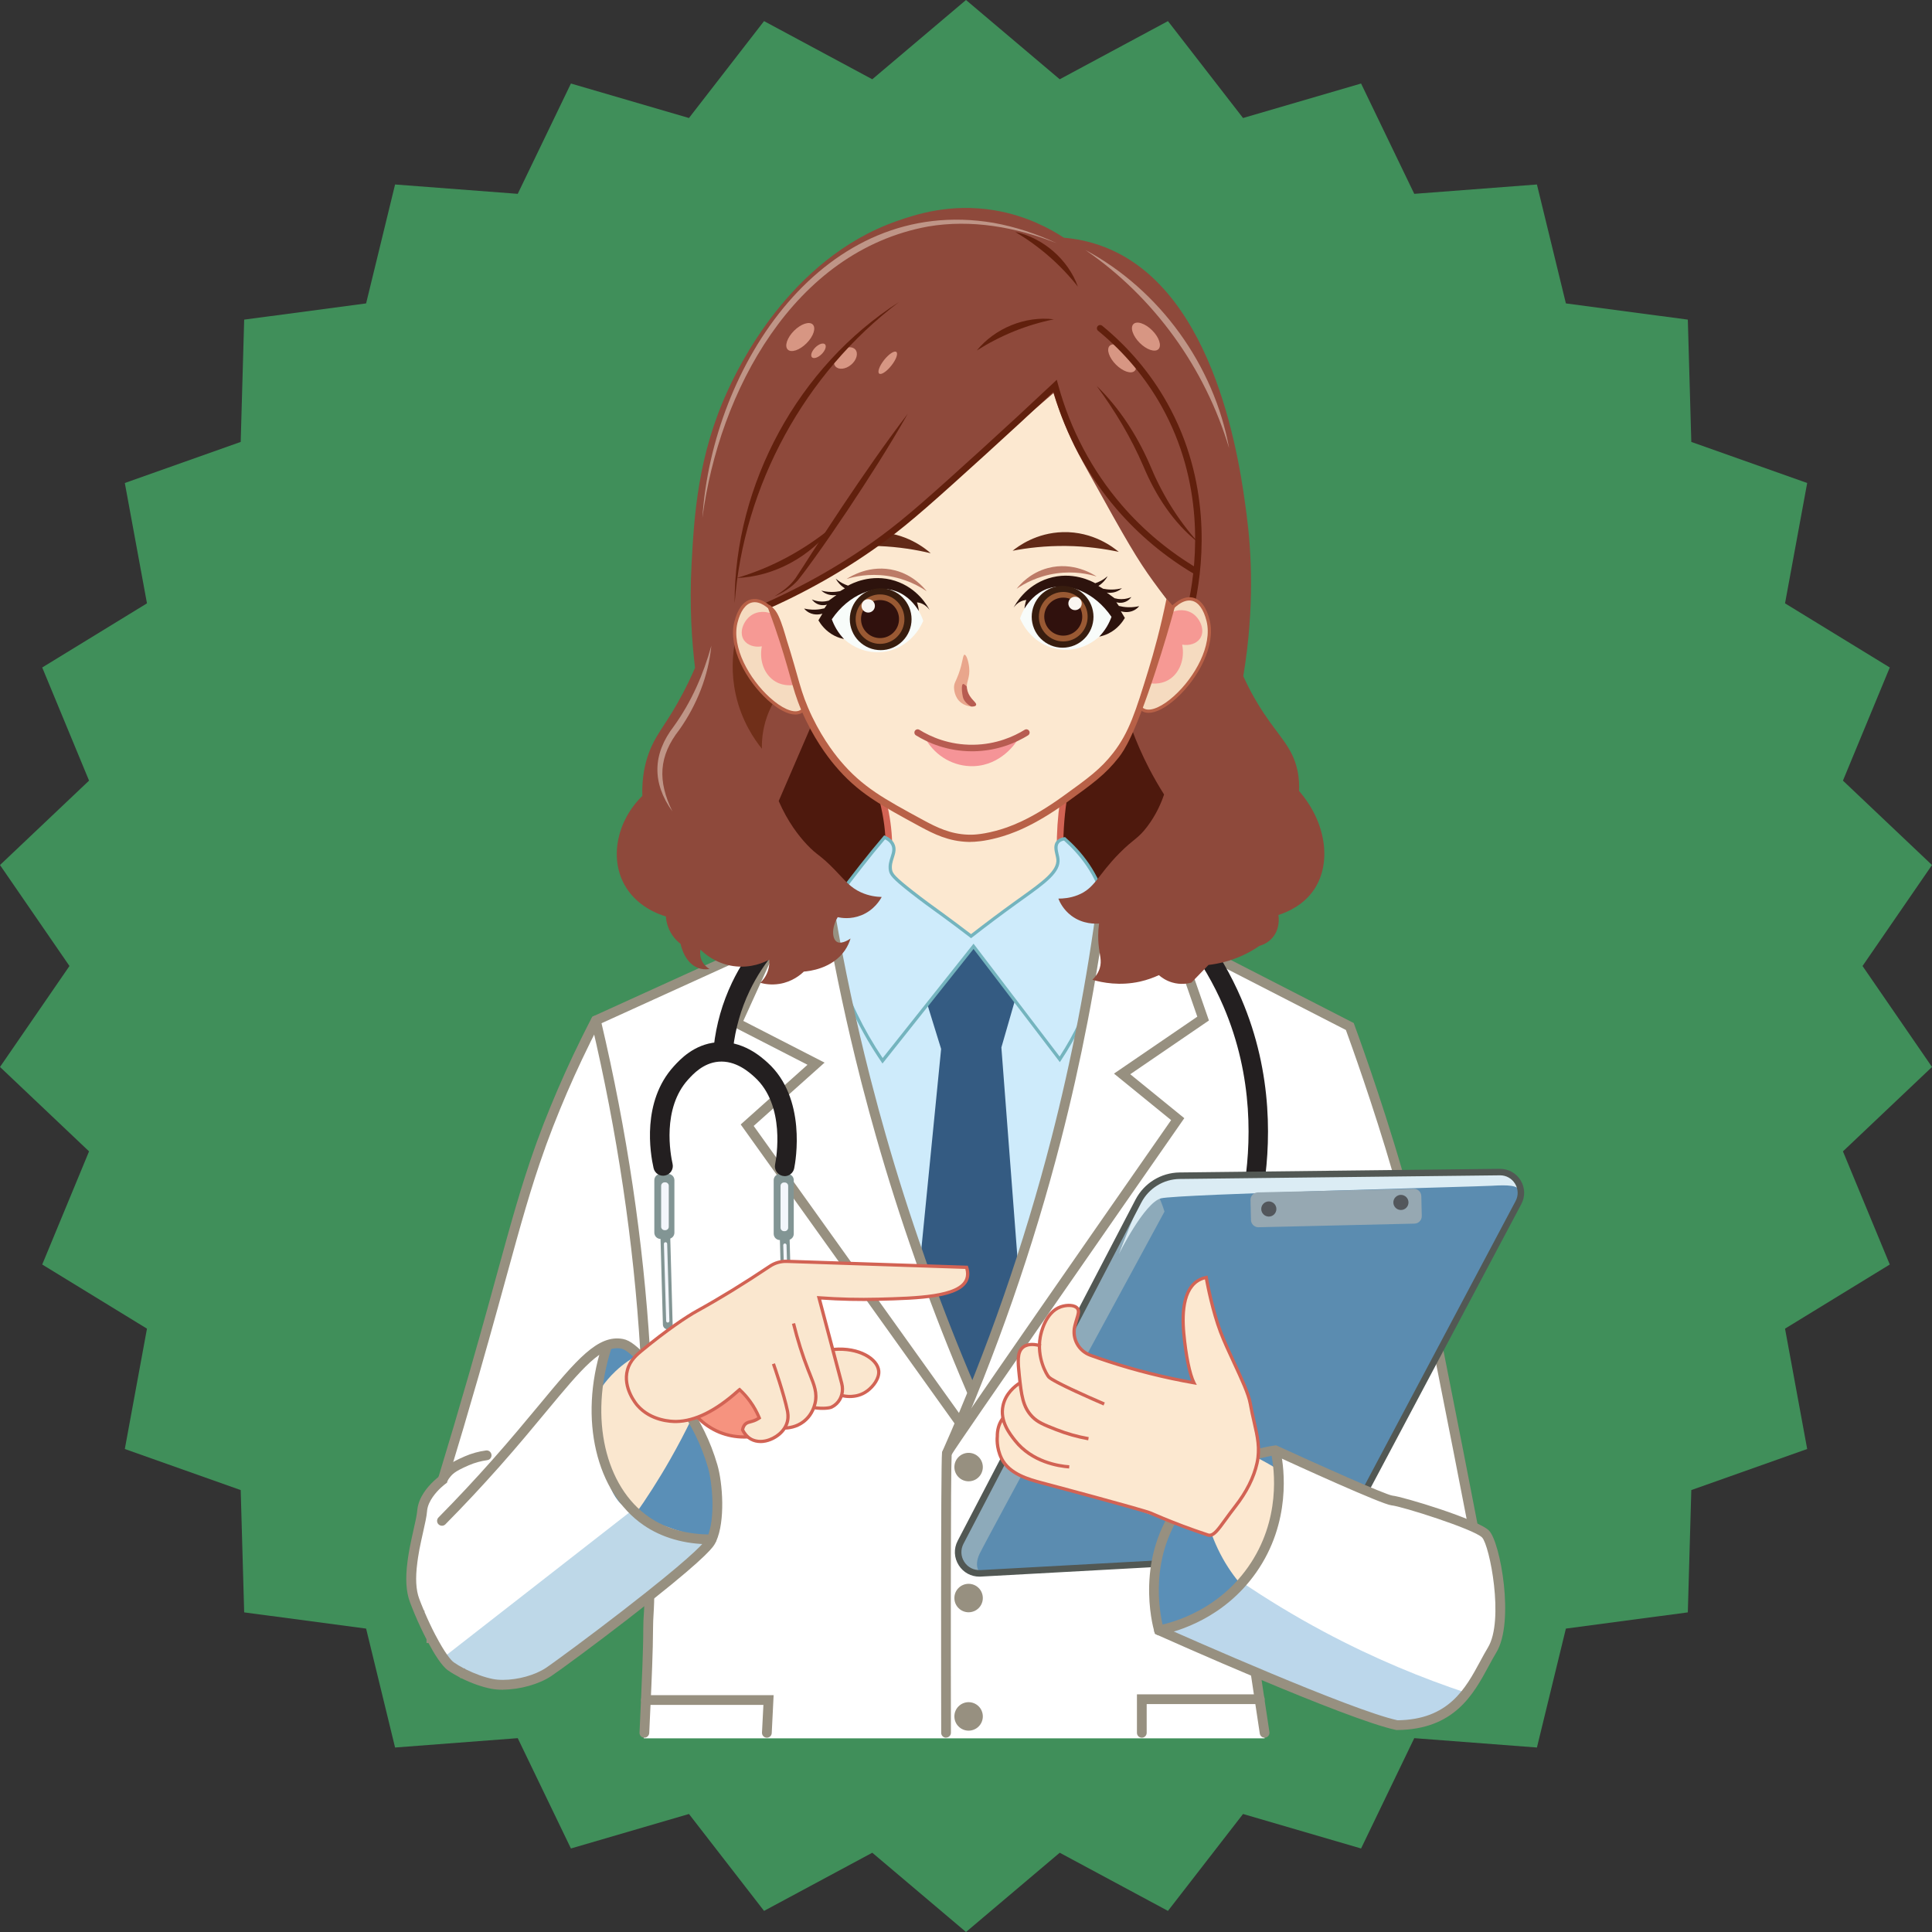
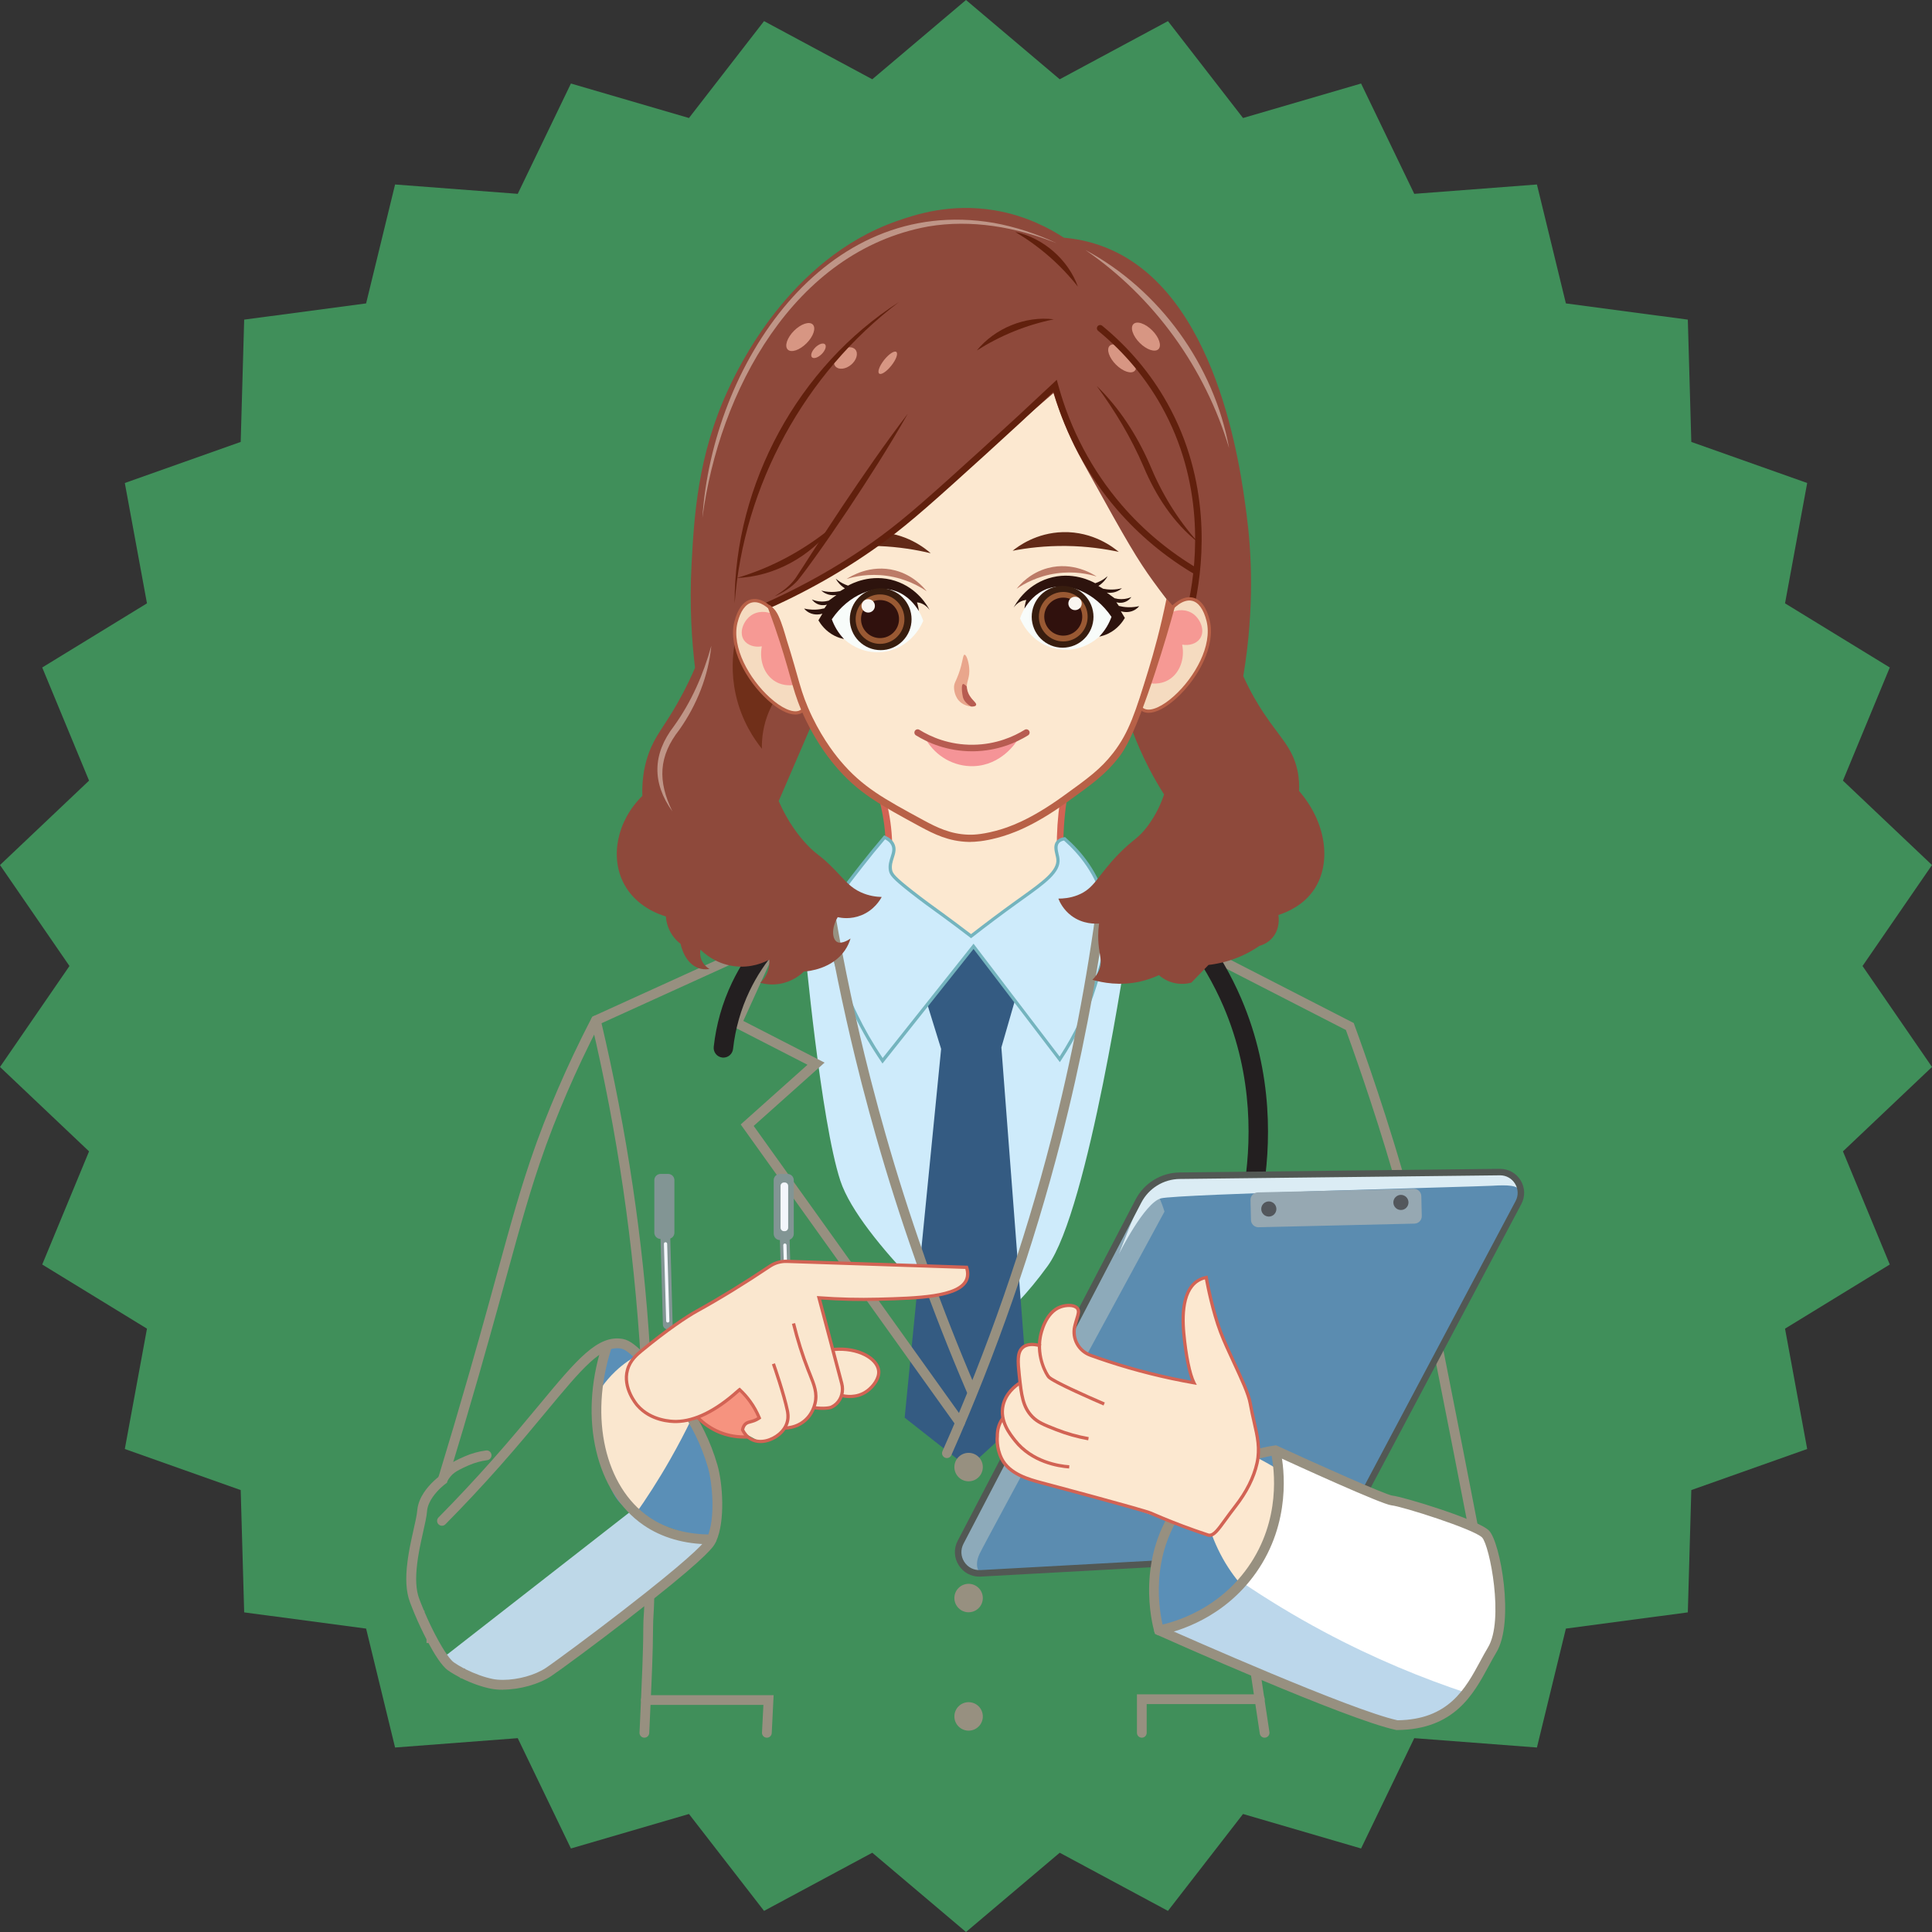
<svg xmlns="http://www.w3.org/2000/svg" width="500" zoomAndPan="magnify" viewBox="0 0 375 375" height="500" preserveAspectRatio="xMidYMid meet" version="1.2">
  <rect x="0" y="0" width="375" height="375" fill="#333333" stroke="none" />
  <defs>
    <clipPath id="d1d0d85ceb">
      <path d="M 187.5 0 L 205.691 15.387 L 226.699 4.098 L 241.273 22.906 L 264.184 16.211 L 274.508 37.625 L 298.316 35.809 L 303.938 58.891 L 327.605 62.039 L 328.281 85.777 L 350.773 93.75 L 346.473 117.109 L 366.805 129.559 L 357.715 151.52 L 375 167.902 L 361.516 187.5 L 375 207.098 L 357.715 223.48 L 366.805 245.441 L 346.473 257.891 L 350.773 281.25 L 328.281 289.223 L 327.605 312.961 L 303.938 316.109 L 298.316 339.191 L 274.508 337.375 L 264.184 358.789 L 241.273 352.094 L 226.699 370.902 L 205.691 359.613 L 187.5 375 L 169.309 359.613 L 148.301 370.902 L 133.727 352.094 L 110.816 358.789 L 100.492 337.375 L 76.684 339.191 L 71.062 316.109 L 47.395 312.961 L 46.719 289.223 L 24.227 281.25 L 28.527 257.891 L 8.195 245.441 L 17.285 223.48 L 0 207.098 L 13.484 187.5 L 0 167.902 L 17.285 151.52 L 8.195 129.559 L 28.527 117.109 L 24.227 93.75 L 46.719 85.777 L 47.395 62.039 L 71.062 58.891 L 76.684 35.809 L 100.492 37.625 L 110.816 16.211 L 133.727 22.906 L 148.301 4.098 L 169.309 15.387 Z M 187.5 0 " />
    </clipPath>
    <clipPath id="d8f51fa330">
-       <path d="M 80 174 L 291 174 L 291 337.5 L 80 337.5 Z M 80 174 " />
-     </clipPath>
+       </clipPath>
    <clipPath id="2180e8de36">
      <path d="M 78.684 176 L 190 176 L 190 328 L 78.684 328 Z M 78.684 176 " />
    </clipPath>
    <clipPath id="53c9b74dd1">
      <path d="M 124 309 L 127 309 L 127 337.5 L 124 337.5 Z M 124 309 " />
    </clipPath>
    <clipPath id="6d0d56232a">
-       <path d="M 182 180 L 235 180 L 235 337.5 L 182 337.5 Z M 182 180 " />
-     </clipPath>
+       </clipPath>
    <clipPath id="cd8dc5b6e8">
      <path d="M 124 329 L 151 329 L 151 337.5 L 124 337.5 Z M 124 329 " />
    </clipPath>
    <clipPath id="44c16cc72d">
      <path d="M 220 328 L 246 328 L 246 337.5 L 220 337.5 Z M 220 328 " />
    </clipPath>
    <clipPath id="c4992bf526">
      <path d="M 242 324 L 247 324 L 247 337.5 L 242 337.5 Z M 242 324 " />
    </clipPath>
  </defs>
  <g id="f8763dc2f3">
    <g clip-rule="nonzero" clip-path="url(#d1d0d85ceb)">
      <rect x="0" width="375" y="0" height="375" style="fill:#408f5a;fill-opacity:1;stroke:none;" />
    </g>
-     <path style=" stroke:none;fill-rule:nonzero;fill:#4e190d;fill-opacity:1;" d="M 154.613 138.801 C 154 141.547 153.012 144.891 151.34 148.516 C 150.055 151.309 148.641 153.664 147.316 155.586 C 149.297 158.848 152.047 162.715 155.816 166.621 C 158.465 169.363 161.086 171.578 163.457 173.344 C 180.328 173.766 197.191 174.191 214.062 174.613 C 214.359 174.051 214.836 173.176 215.5 172.141 C 217.957 168.262 220.301 166.215 223.941 162.547 C 225.359 161.113 227.465 158.941 229.98 156.156 C 229.273 155.043 228.582 153.883 227.898 152.66 C 225.039 147.508 223.113 142.512 221.809 138.008 C 199.41 138.273 177.012 138.543 154.613 138.809 Z M 154.613 138.801 " />
    <path style=" stroke:none;fill-rule:nonzero;fill:#fce8d0;fill-opacity:1;" d="M 171.016 154.18 C 171.734 156.59 172.414 159.762 172.535 163.516 C 172.621 166.168 172.41 168.512 172.102 170.469 C 177.68 174.734 183.258 178.992 188.844 183.254 L 206.023 170.121 C 205.867 168.438 205.766 166.641 205.754 164.734 C 205.727 160.715 206.094 157.094 206.621 153.965 C 204.832 155.48 198.961 160.047 190.098 160.488 C 179.703 161.008 172.609 155.48 171.023 154.176 Z M 171.016 154.18 " />
    <path style=" stroke:none;fill-rule:nonzero;fill:#d26354;fill-opacity:1;" d="M 188.844 184.051 L 171.418 170.746 L 171.477 170.375 C 171.836 168.117 171.98 165.82 171.902 163.543 C 171.805 160.445 171.301 157.355 170.41 154.363 L 169.824 152.391 L 171.418 153.695 C 173.871 155.707 180.586 160.336 190.066 159.863 C 198.016 159.469 203.598 155.699 206.219 153.488 L 207.535 152.375 L 207.246 154.074 C 206.652 157.594 206.363 161.184 206.383 164.734 C 206.395 166.508 206.484 168.297 206.652 170.062 L 206.684 170.41 L 188.852 184.051 Z M 172.781 170.195 L 188.844 182.465 L 205.363 169.836 C 205.211 168.148 205.129 166.438 205.117 164.746 C 205.098 161.66 205.305 158.547 205.746 155.469 C 202.664 157.77 197.324 160.766 190.125 161.125 C 181.738 161.547 175.41 158.137 172.105 155.809 C 172.723 158.336 173.082 160.918 173.164 163.504 C 173.242 165.73 173.109 167.984 172.781 170.195 Z M 172.781 170.195 " />
    <path style=" stroke:none;fill-rule:nonzero;fill:#ceebfb;fill-opacity:1;" d="M 156.168 183.254 L 218.84 183.254 C 218.84 183.254 211.312 234.742 203.355 245.723 C 195.402 256.707 188.812 259.891 188.812 259.891 C 188.812 259.891 166.93 240.789 163.109 229.172 C 159.289 217.551 156.164 183.254 156.164 183.254 Z M 156.168 183.254 " />
    <path style=" stroke:none;fill-rule:nonzero;fill:#345b82;fill-opacity:1;" d="M 176.262 182.855 C 184.312 182.688 192.363 182.512 200.414 182.34 C 198.395 189.328 196.383 196.32 194.367 203.309 L 199.777 274.055 L 187.941 284.879 C 183.824 281.641 179.707 278.406 175.594 275.168 C 177.949 251.312 180.312 227.457 182.672 203.598 C 180.535 196.684 178.398 189.77 176.254 182.855 Z M 176.262 182.855 " />
    <path style=" stroke:none;fill-rule:nonzero;fill:#ceebfb;fill-opacity:1;" d="M 173.266 163.84 C 174.117 165.445 172.496 166.891 172.844 168.879 C 172.98 169.68 173.398 170.309 176.98 173.117 C 179.57 175.148 181.695 176.645 182.797 177.453 C 184.133 178.43 186.102 179.879 188.484 181.711 C 192.172 178.832 195.199 176.613 197.246 175.137 C 202.141 171.617 205.613 169.359 205.348 166.746 C 205.246 165.75 204.566 164.344 205.312 163.441 C 205.672 163 206.227 162.859 206.621 162.805 C 209.074 164.949 213.129 169.211 214.496 175.617 C 215.68 181.168 214.281 185.672 212.535 191.293 C 211.406 194.906 209.41 200.023 205.695 205.617 L 188.969 183.676 C 183.082 191.082 177.199 198.488 171.312 205.895 C 166.438 198.754 163.922 192.344 162.562 187.949 C 160.398 180.957 160.891 178.258 161.434 176.633 C 162.121 174.57 163.805 172.387 167.145 168.109 C 169.016 165.711 170.617 163.801 171.715 162.52 C 172.23 162.742 172.895 163.133 173.266 163.84 Z M 173.266 163.84 " />
    <path style=" stroke:none;fill-rule:nonzero;fill:#74b4be;fill-opacity:1;" d="M 171.285 206.426 L 171.047 206.07 C 167.156 200.367 164.199 194.301 162.258 188.043 C 160.152 181.242 160.508 178.41 161.129 176.531 C 161.848 174.371 163.641 172.078 166.891 167.914 C 168.387 166.004 169.926 164.117 171.469 162.312 L 171.621 162.137 L 171.836 162.23 C 172.641 162.578 173.215 163.07 173.543 163.691 C 174.066 164.684 173.766 165.617 173.48 166.52 C 173.246 167.246 173.008 167.996 173.152 168.828 C 173.277 169.527 173.715 170.16 177.176 172.871 C 179.27 174.512 181.059 175.805 182.25 176.664 L 182.988 177.199 C 184.805 178.523 186.648 179.906 188.484 181.312 C 191.348 179.086 194.227 176.926 197.066 174.883 L 198.156 174.102 C 202.277 171.148 205.262 169.012 205.035 166.785 C 205.008 166.539 204.938 166.246 204.871 165.945 C 204.66 165.043 204.422 164.027 205.066 163.246 C 205.398 162.84 205.91 162.59 206.578 162.496 L 206.723 162.477 L 206.832 162.57 C 209.75 165.117 213.5 169.441 214.805 175.551 C 216.008 181.188 214.609 185.691 212.84 191.387 C 211.27 196.438 208.953 201.281 205.961 205.793 L 205.715 206.16 L 188.965 184.195 L 171.293 206.43 Z M 171.797 162.906 C 170.309 164.645 168.828 166.461 167.391 168.305 C 163.934 172.727 162.383 174.766 161.73 176.738 C 161.137 178.516 160.801 181.23 162.859 187.859 C 164.734 193.93 167.586 199.82 171.324 205.363 L 188.965 183.168 L 205.672 205.074 C 208.512 200.723 210.719 196.055 212.227 191.203 C 213.973 185.59 215.355 181.16 214.18 175.684 C 212.926 169.82 209.348 165.641 206.52 163.145 C 206.086 163.227 205.758 163.398 205.551 163.648 C 205.109 164.184 205.297 165.004 205.48 165.801 C 205.559 166.121 205.625 166.43 205.656 166.715 C 205.922 169.309 202.977 171.422 198.52 174.613 L 197.43 175.395 C 194.535 177.477 191.594 179.684 188.68 181.957 L 188.484 182.105 L 188.289 181.957 C 186.398 180.496 184.48 179.074 182.609 177.703 L 181.871 177.172 C 180.68 176.316 178.883 175.016 176.777 173.371 C 173.113 170.5 172.688 169.844 172.527 168.941 C 172.359 167.957 172.629 167.094 172.875 166.328 C 173.145 165.477 173.379 164.746 172.98 163.988 C 172.75 163.547 172.352 163.188 171.789 162.91 Z M 171.797 162.906 " />
    <g clip-rule="nonzero" clip-path="url(#d8f51fa330)">
      <path style=" stroke:none;fill-rule:nonzero;fill:#ffffff;fill-opacity:1;" d="M 80.184 302.195 L 80.199 302.066 C 80.199 302.066 80.207 302.016 80.215 301.996 C 80.277 301.59 80.352 301.191 80.422 300.793 C 80.422 300.781 80.43 300.754 80.43 300.742 C 80.43 300.73 80.434 300.719 80.434 300.699 C 80.434 300.68 80.441 300.68 80.441 300.66 C 80.965 297.562 81.324 294.156 81.324 294.156 L 81.953 293.098 C 81.953 293.098 84.887 288.121 84.887 288.121 L 85.227 287.547 L 93.75 260.574 C 93.785 260.461 93.82 260.352 93.844 260.246 C 93.855 260.188 93.883 260.125 93.895 260.066 L 104.793 222.805 C 104.793 222.805 104.801 222.781 104.809 222.762 C 104.809 222.754 104.812 222.742 104.812 222.738 L 104.832 222.66 L 105.148 221.809 L 109.711 209.168 L 113.652 202.027 C 113.652 202.027 113.66 202.008 113.664 201.988 L 115.652 198.395 L 115.719 198.355 L 131.688 190.773 L 131.828 190.711 L 161.25 177.008 C 161.25 177.008 165.656 199.883 167.883 208.973 C 167.918 209.117 167.953 209.262 167.996 209.414 C 168.066 209.684 168.133 209.957 168.203 210.227 C 168.266 210.473 168.328 210.719 168.398 210.965 C 170.34 218.105 175.922 236.426 178.48 244.016 C 178.523 244.148 178.562 244.273 178.613 244.406 C 178.656 244.531 178.695 244.652 178.738 244.77 C 178.746 244.785 178.746 244.809 178.75 244.82 C 178.828 245.031 178.902 245.238 178.973 245.445 C 179.047 245.652 179.117 245.852 179.18 246.027 C 179.25 246.223 179.316 246.41 179.387 246.602 C 181.488 252.246 187.254 266.672 188.352 269.418 C 188.379 269.5 188.414 269.574 188.445 269.648 C 188.465 269.707 188.492 269.762 188.512 269.809 C 188.516 269.828 188.523 269.844 188.527 269.859 L 197.164 247.59 L 197.215 247.465 L 197.273 247.281 L 205.109 220.637 L 208.562 208.914 L 210.523 196.23 L 213.871 174.602 L 213.961 174.648 L 228 181.828 L 242.582 189.285 L 261.23 198.848 L 264.219 205.484 L 265.156 207.566 C 265.156 207.566 269.551 219.316 271.703 228.969 C 271.707 228.988 271.715 229.008 271.715 229.02 C 273.77 238.23 281.973 276.438 283.586 284.34 C 283.773 285.27 283.945 286.16 284.109 287.012 C 284.191 287.395 284.262 287.781 284.336 288.164 C 284.355 288.289 284.387 288.41 284.406 288.531 C 284.457 288.777 284.5 289.016 284.543 289.25 C 284.594 289.477 284.637 289.715 284.684 289.938 C 284.727 290.141 284.758 290.336 284.797 290.531 C 284.848 290.777 284.891 291.008 284.934 291.242 C 285.016 291.645 285.094 292.043 285.16 292.414 C 285.211 292.648 285.25 292.875 285.293 293.09 C 285.371 293.48 285.438 293.84 285.504 294.176 C 285.57 294.527 285.633 294.852 285.691 295.133 C 285.711 295.254 285.734 295.355 285.754 295.457 C 285.793 295.66 285.824 295.84 285.848 295.984 C 285.867 296.066 285.887 296.133 285.895 296.188 C 285.906 296.258 285.918 296.32 285.93 296.371 L 288.422 297.855 L 288.434 297.855 C 288.434 297.855 288.434 297.867 288.441 297.871 C 288.535 298.117 289.891 301.48 290.5 304.469 C 290.613 305 290.695 305.52 290.754 306.004 C 290.762 306.066 290.766 306.129 290.773 306.191 C 291.062 309.656 289.934 317.996 289.625 320.262 C 289.398 321.93 287.949 323.668 286.902 325.141 C 286.504 325.703 286.164 326.227 285.961 326.688 C 285.961 326.695 285.961 326.699 285.957 326.699 C 285.812 327.035 285.469 327.52 284.996 328.09 C 283.77 329.562 281.617 331.602 279.672 332.863 C 278.586 333.57 277.559 334.043 276.785 334.055 C 274.621 334.102 262.496 331.367 257.676 330.258 L 257.664 330.258 C 256.438 329.98 255.695 329.805 255.695 329.805 L 243.508 324.473 C 243.453 324.453 243.395 324.43 243.344 324.402 L 244.227 329.805 L 245.469 337.406 L 124.957 337.406 L 125.824 316.215 L 125.824 316.121 C 125.902 314.25 125.984 312.383 126.059 310.508 C 126.059 310.469 126.059 310.426 126.059 310.387 C 125.617 310.582 125.176 310.785 124.734 310.98 C 119.371 314.984 114.004 318.992 108.645 322.996 C 108.641 323.004 108.629 323.012 108.621 323.016 C 108.211 323.25 102.758 326.387 97.625 327.023 C 95.488 327.293 93.402 327.129 91.762 326.141 C 91.074 325.73 90.426 325.281 89.809 324.797 C 89.801 324.797 89.801 324.789 89.797 324.789 C 87.242 322.801 85.215 320.309 83.777 317.996 C 83.77 317.984 83.762 317.977 83.758 317.957 C 83.75 317.957 83.75 317.949 83.75 317.949 C 82.602 316.109 81.832 314.379 81.469 313.117 C 81.469 313.113 81.461 313.102 81.461 313.094 L 81.457 313.094 C 80.629 310.203 79.793 306.445 80.055 303.285 C 80.062 303.195 80.074 303.094 80.094 303.008 C 80.117 302.723 80.156 302.445 80.215 302.18 Z M 80.184 302.195 " />
    </g>
    <path style=" stroke:none;fill-rule:nonzero;fill:#979080;fill-opacity:1;" d="M 285.961 297.488 C 285.535 297.488 285.145 297.191 285.043 296.758 C 285.043 296.758 285.023 296.676 284.996 296.512 L 284.949 296.258 C 283.629 289.434 281.012 276.004 278.352 262.68 C 278.254 262.168 278.578 261.672 279.098 261.57 C 279.609 261.461 280.105 261.797 280.207 262.312 C 282.867 275.637 285.477 289.074 286.801 295.898 L 286.852 296.176 C 286.871 296.281 286.875 296.328 286.883 296.34 C 286.996 296.844 286.676 297.348 286.172 297.461 C 286.102 297.48 286.031 297.488 285.961 297.488 Z M 285.961 297.488 " />
    <path style=" stroke:none;fill-rule:nonzero;fill:#979080;fill-opacity:1;" d="M 271.305 228.539 C 270.895 228.539 270.516 228.27 270.398 227.859 C 266.512 214.449 262.039 202.117 261.238 199.922 L 211.73 174.52 C 211.262 174.277 211.078 173.711 211.32 173.242 C 211.559 172.777 212.125 172.594 212.594 172.832 L 262.758 198.57 L 262.883 198.918 C 262.934 199.051 267.934 212.535 272.211 227.328 C 272.359 227.832 272.066 228.359 271.57 228.504 C 271.48 228.527 271.395 228.539 271.305 228.539 Z M 271.305 228.539 " />
    <path style=" stroke:none;fill-rule:nonzero;fill:#231f20;fill-opacity:1;" d="M 243.23 233.398 C 243.125 233.398 243.016 233.391 242.91 233.371 C 241.883 233.195 241.188 232.219 241.367 231.191 C 242.852 222.445 243.391 209.129 237.465 195.328 C 235.586 190.957 233.164 186.789 230.262 182.934 C 229.633 182.102 229.805 180.906 230.637 180.285 C 231.469 179.652 232.652 179.824 233.285 180.656 C 236.367 184.75 238.938 189.184 240.93 193.832 C 247.215 208.488 246.66 222.578 245.086 231.82 C 244.926 232.742 244.125 233.398 243.227 233.398 Z M 243.23 233.398 " />
    <path style=" stroke:none;fill-rule:nonzero;fill:#5b8cb0;fill-opacity:1;" d="M 254.527 301.859 C 233.133 303.031 211.734 304.207 190.332 305.387 C 187.141 305.562 184.973 302.195 186.449 299.359 C 197.953 277.281 209.465 255.203 220.973 233.125 C 222.527 230.137 225.605 228.25 228.973 228.211 C 249.688 227.98 270.41 227.738 291.125 227.508 C 294.184 227.469 296.164 230.723 294.73 233.43 C 283.277 254.996 271.82 276.562 260.367 298.137 C 259.207 300.32 256.992 301.734 254.527 301.871 Z M 254.527 301.859 " />
    <path style=" stroke:none;fill-rule:nonzero;fill:#8daaba;fill-opacity:1;" d="M 190.332 305.387 C 190.332 305.387 188.883 304.219 190.156 301.551 C 191.43 298.883 226.027 235.172 226.027 235.172 C 226.027 235.172 224.57 230.211 223.242 230.527 C 221.91 230.844 187.875 296.023 187.238 297.457 C 186.602 298.887 184.887 302.977 187.09 304.301 C 189.297 305.625 190.332 305.391 190.332 305.391 Z M 190.332 305.387 " />
    <path style=" stroke:none;fill-rule:nonzero;fill:#dbecf4;fill-opacity:1;" d="M 217.195 243.379 C 217.195 243.379 222.125 233.43 225.348 232.598 C 228.566 231.766 286.418 230.344 289.543 230.156 C 292.672 229.965 294.664 230.047 295.027 231.191 C 295.027 231.191 294.934 229.715 294.094 228.754 C 293.258 227.797 291.266 227.367 285.191 227.5 C 279.121 227.637 229.582 227.621 227.75 228.098 C 225.918 228.578 223.152 229.734 222.34 230.961 C 221.527 232.199 217.188 243.379 217.188 243.379 Z M 217.195 243.379 " />
    <path style=" stroke:none;fill-rule:nonzero;fill:#525854;fill-opacity:1;" d="M 190.094 306.023 C 188.473 306.023 186.996 305.223 186.109 303.84 C 185.168 302.383 185.086 300.598 185.887 299.066 L 220.41 232.828 C 222.082 229.633 225.359 227.613 228.965 227.574 L 291.121 226.867 C 292.766 226.867 294.289 227.684 295.152 229.109 C 296.02 230.527 296.066 232.25 295.285 233.719 L 260.922 298.426 C 259.668 300.785 257.227 302.344 254.559 302.496 L 190.363 306.016 C 190.273 306.016 190.18 306.023 190.094 306.023 Z M 291.176 228.129 L 291.137 228.129 L 228.984 228.836 C 225.844 228.875 222.988 230.629 221.531 233.418 L 187.008 299.652 C 186.422 300.781 186.48 302.094 187.168 303.16 C 187.855 304.227 189.016 304.812 190.293 304.754 L 254.492 301.234 C 256.723 301.109 258.758 299.809 259.812 297.836 L 294.176 233.125 C 294.746 232.055 294.707 230.797 294.074 229.766 C 293.453 228.742 292.367 228.129 291.176 228.129 Z M 291.176 228.129 " />
    <path style=" stroke:none;fill-rule:nonzero;fill:#96a8b2;fill-opacity:1;" d="M 244.133 231.445 L 274.398 230.742 C 274.59 230.738 274.773 230.77 274.953 230.84 C 275.129 230.91 275.289 231.012 275.426 231.141 C 275.566 231.273 275.672 231.43 275.75 231.602 C 275.828 231.777 275.871 231.961 275.875 232.152 L 275.965 236.027 C 275.969 236.219 275.938 236.402 275.867 236.582 C 275.797 236.758 275.695 236.918 275.566 237.055 C 275.434 237.195 275.277 237.305 275.105 237.379 C 274.93 237.457 274.746 237.5 274.555 237.504 L 244.289 238.207 C 244.098 238.211 243.914 238.18 243.734 238.109 C 243.555 238.039 243.398 237.938 243.258 237.809 C 243.121 237.676 243.012 237.52 242.934 237.348 C 242.855 237.172 242.816 236.988 242.812 236.797 L 242.723 232.922 C 242.719 232.73 242.75 232.547 242.82 232.367 C 242.887 232.191 242.988 232.031 243.121 231.895 C 243.254 231.754 243.406 231.645 243.582 231.57 C 243.758 231.492 243.941 231.449 244.133 231.445 Z M 244.133 231.445 " />
    <path style=" stroke:none;fill-rule:nonzero;fill:#53575c;fill-opacity:1;" d="M 247.746 234.664 C 247.746 234.859 247.707 235.047 247.633 235.227 C 247.559 235.406 247.453 235.566 247.316 235.703 C 247.176 235.844 247.02 235.949 246.84 236.023 C 246.66 236.098 246.473 236.137 246.277 236.137 C 246.082 236.137 245.895 236.098 245.715 236.023 C 245.535 235.949 245.375 235.844 245.238 235.703 C 245.102 235.566 244.992 235.406 244.918 235.227 C 244.844 235.047 244.809 234.859 244.809 234.664 C 244.809 234.469 244.844 234.281 244.918 234.102 C 244.992 233.922 245.102 233.766 245.238 233.625 C 245.375 233.488 245.535 233.383 245.715 233.309 C 245.895 233.234 246.082 233.195 246.277 233.195 C 246.473 233.195 246.66 233.234 246.84 233.309 C 247.02 233.383 247.176 233.488 247.316 233.625 C 247.453 233.766 247.559 233.922 247.633 234.102 C 247.707 234.281 247.746 234.469 247.746 234.664 Z M 247.746 234.664 " />
    <path style=" stroke:none;fill-rule:nonzero;fill:#53575c;fill-opacity:1;" d="M 273.387 233.391 C 273.387 233.586 273.348 233.773 273.273 233.953 C 273.199 234.133 273.094 234.293 272.953 234.43 C 272.816 234.57 272.66 234.676 272.477 234.75 C 272.297 234.824 272.109 234.859 271.918 234.859 C 271.723 234.859 271.535 234.824 271.355 234.75 C 271.176 234.676 271.016 234.57 270.879 234.43 C 270.738 234.293 270.633 234.133 270.559 233.953 C 270.484 233.773 270.449 233.586 270.449 233.391 C 270.449 233.195 270.484 233.008 270.559 232.828 C 270.633 232.648 270.738 232.488 270.879 232.352 C 271.016 232.215 271.176 232.109 271.355 232.035 C 271.535 231.957 271.723 231.922 271.918 231.922 C 272.109 231.922 272.297 231.957 272.477 232.035 C 272.66 232.109 272.816 232.215 272.953 232.352 C 273.094 232.488 273.199 232.648 273.273 232.828 C 273.348 233.008 273.387 233.195 273.387 233.391 Z M 273.387 233.391 " />
    <path style=" stroke:none;fill-rule:nonzero;fill:#5a8fb7;fill-opacity:1;" d="M 224.887 316.16 C 224.516 314.789 221.293 302.066 229.777 291.457 C 236.305 283.293 245.434 281.801 247.551 281.508 C 247.965 283.27 250.25 293.59 243.762 303.613 C 237.188 313.77 226.645 315.852 224.887 316.164 Z M 224.887 316.16 " />
    <path style=" stroke:none;fill-rule:nonzero;fill:#5a8fb7;fill-opacity:1;" d="M 117.852 261.109 C 117.852 261.109 114.309 272.797 116.012 278.922 C 117.711 285.047 117.625 290.305 121.969 293.059 C 126.312 295.809 136.777 298.723 137.684 298.793 C 138.594 298.863 138.641 286.059 138.641 286.059 L 132.703 271.965 L 120.973 260.914 Z M 117.852 261.109 " />
    <path style=" stroke:none;fill-rule:nonzero;fill:#ffffff;fill-opacity:1;" d="M 248.535 281.508 L 265.953 289.691 L 285.426 296.145 L 288.352 297.773 L 290.664 305.398 L 290.816 318.141 L 287.5 324.316 L 283.914 329.445 L 264.996 326.02 L 239.801 308.527 L 246.145 298.246 L 247.852 285.312 Z M 248.535 281.508 " />
    <path style=" stroke:none;fill-rule:nonzero;fill:#fce8d0;fill-opacity:1;" d="M 235.27 298 C 235.68 299.109 236.195 300.309 236.84 301.562 C 238.156 304.117 239.652 306.156 241 307.719 C 242.43 305.934 244.012 303.602 245.363 300.691 C 248.188 294.594 248.582 288.961 248.535 285.52 C 247.777 285.055 246.996 284.582 246.176 284.113 C 245.5 283.73 244.832 283.363 244.176 283.016 C 241.207 288.012 238.238 293.008 235.27 298.004 Z M 235.27 298 " />
    <path style=" stroke:none;fill-rule:nonzero;fill:#fae7cf;fill-opacity:1;" d="M 127.906 261.324 C 126.016 261.879 122.641 263.16 119.477 266.148 C 117.332 268.176 116.023 270.281 115.246 271.801 C 115.266 274.27 115.543 277.391 116.477 280.871 C 118.133 287.035 121.09 291.477 123.184 294.113 C 125.465 290.891 127.801 287.281 130.074 283.289 C 131.637 280.543 133.031 277.883 134.266 275.32 C 132.148 270.652 130.023 265.984 127.906 261.324 Z M 127.906 261.324 " />
    <path style=" stroke:none;fill-rule:nonzero;fill:#bcd7eb;fill-opacity:1;" d="M 241.102 307.145 C 245.785 310.32 251.035 313.543 256.855 316.656 C 266.84 322 276.293 325.816 284.633 328.586 C 283.363 330.082 282.105 331.582 280.836 333.078 L 272.289 335.23 L 259.219 330.871 L 234.109 320.469 L 225.316 316.375 C 226.797 315.926 228.277 315.473 229.754 315.023 C 231.121 314.496 232.66 313.781 234.273 312.809 C 237.336 310.969 239.57 308.867 241.102 307.152 Z M 241.102 307.145 " />
    <path style=" stroke:none;fill-rule:nonzero;fill:#bed8e8;fill-opacity:1;" d="M 86.895 321.062 C 98.867 311.727 110.84 302.391 122.812 293.055 C 125.125 294.516 127.441 295.98 129.754 297.445 C 132.395 298.137 135.043 298.832 137.684 299.523 C 135.156 301.848 119.375 316.266 107.664 323.699 C 106.117 324.676 102.426 328.328 97.836 327.016 C 97.836 327.016 91.984 327.242 87.672 323.555 C 87.238 323.18 86.16 322.258 86.391 321.555 C 86.473 321.301 86.707 321.145 86.895 321.047 Z M 86.895 321.062 " />
    <path style=" stroke:none;fill-rule:nonzero;fill:#979080;fill-opacity:1;" d="M 186.348 277.113 C 186.051 277.113 185.762 276.973 185.578 276.715 L 143.77 218.258 L 156.734 206.672 L 141.812 199.012 L 144.891 192.258 C 146.465 188.785 148.047 185.324 149.617 181.855 L 149.688 181.695 L 149.809 181.578 C 150.172 181.203 150.777 181.203 151.148 181.578 C 151.461 181.887 151.508 182.348 151.309 182.707 C 149.746 186.156 148.176 189.602 146.605 193.043 L 144.277 198.16 L 160.047 206.254 L 146.289 218.543 L 187.109 275.617 C 187.414 276.039 187.316 276.633 186.891 276.938 C 186.727 277.055 186.531 277.113 186.34 277.113 Z M 186.348 277.113 " />
    <g clip-rule="nonzero" clip-path="url(#2180e8de36)">
      <path style=" stroke:none;fill-rule:nonzero;fill:#979080;fill-opacity:1;" d="M 97.613 327.98 C 96.758 327.98 95.969 327.91 95.273 327.773 C 93.508 327.418 91.492 326.707 89.562 325.746 L 89.406 325.746 L 89.23 325.578 C 88.379 325.137 87.59 324.664 86.953 324.215 C 85.711 323.34 84.25 320.941 83.164 318.91 L 82.785 318.91 L 82.785 318.191 C 82.031 316.746 81.266 315.133 80.574 313.492 L 80.496 313.309 C 80.133 312.43 79.824 311.66 79.562 310.957 C 78.82 308.961 78.668 306.414 79.09 303.16 C 79.09 303.09 79.109 302.969 79.129 302.855 C 79.156 302.648 79.191 302.406 79.223 302.176 L 79.281 301.836 C 79.281 301.836 79.281 301.816 79.281 301.809 C 79.324 301.539 79.367 301.273 79.418 301.008 L 79.52 300.426 C 79.754 299.223 80.02 298.051 80.25 297.008 C 80.609 295.426 80.914 294.062 80.988 293.172 C 80.996 293.078 81.008 293.008 81.016 292.953 C 81.285 290.629 82.91 288.664 84.242 287.422 C 84.602 287.086 84.91 286.828 85.117 286.664 C 85.133 286.617 85.145 286.582 85.156 286.543 C 87.188 279.875 89.133 273.301 91.094 266.465 C 91.715 264.301 92.293 262.258 92.84 260.309 C 92.887 260.168 92.91 260.082 92.938 259.992 C 92.938 259.969 92.953 259.922 92.969 259.871 L 92.988 259.805 C 94.324 255.055 95.465 250.91 96.484 247.18 C 99.215 237.246 101.195 230.047 103.867 222.578 L 103.867 222.566 L 103.926 222.414 C 104.039 222.102 104.145 221.785 104.258 221.477 C 105.109 219.148 105.984 216.902 106.93 214.605 C 108.711 210.273 110.676 205.914 112.781 201.648 L 112.824 201.555 C 113.582 200.023 114.258 198.695 114.816 197.625 L 114.969 197.336 L 161.875 176 L 162.082 177.207 C 163.891 187.723 166.156 198.324 168.801 208.727 C 168.84 208.879 168.871 209.012 168.91 209.156 L 169.145 210.059 C 169.199 210.266 169.25 210.48 169.312 210.695 C 170.109 213.785 170.965 216.945 171.871 220.105 C 174.109 227.973 176.633 235.91 179.375 243.688 C 179.418 243.832 179.457 243.945 179.5 244.066 L 179.66 244.531 C 179.734 244.734 179.805 244.934 179.871 245.137 L 180.281 246.277 C 183.062 254.039 186.078 261.695 189.223 269.039 L 189.254 269.113 C 189.273 269.164 189.293 269.203 189.309 269.246 L 189.387 269.441 C 189.621 269.91 189.43 270.469 188.965 270.703 C 188.496 270.938 187.922 270.742 187.691 270.273 C 187.672 270.242 187.641 270.16 187.629 270.129 C 187.621 270.117 187.602 270.066 187.578 270.008 C 187.539 269.926 187.5 269.84 187.469 269.75 C 184.312 262.383 181.293 254.699 178.5 246.914 L 178.082 245.754 C 178.012 245.555 177.945 245.363 177.879 245.18 L 177.715 244.695 C 177.672 244.574 177.629 244.438 177.578 244.293 C 174.836 236.508 172.301 228.535 170.051 220.629 C 169.145 217.449 168.277 214.277 167.484 211.191 C 167.43 210.992 167.363 210.758 167.309 210.531 L 167.082 209.648 C 167.043 209.496 167.004 209.344 166.969 209.188 C 164.414 199.152 162.215 188.906 160.43 178.746 L 116.352 198.793 C 115.832 199.789 115.227 200.988 114.555 202.348 L 114.523 202.426 C 112.422 206.676 110.461 211.016 108.695 215.324 C 107.758 217.598 106.895 219.816 106.055 222.117 C 105.961 222.379 105.867 222.641 105.773 222.906 L 105.773 222.984 L 105.695 223.121 C 105.695 223.121 105.695 223.129 105.695 223.133 C 103.027 230.566 101.055 237.742 98.324 247.672 C 97.297 251.406 96.156 255.559 94.82 260.309 L 94.777 260.465 C 94.75 260.574 94.715 260.688 94.676 260.805 C 94.129 262.754 93.547 264.805 92.93 266.977 C 90.961 273.82 89.016 280.406 86.973 287.105 C 86.945 287.188 86.93 287.25 86.91 287.312 L 86.75 287.812 L 86.492 287.992 C 86.492 287.992 86.082 288.289 85.547 288.789 C 84.66 289.629 83.141 291.293 82.91 293.129 L 82.887 293.355 C 82.812 294.34 82.488 295.766 82.117 297.418 C 81.891 298.434 81.633 299.574 81.406 300.742 L 81.375 300.938 L 81.305 301.336 C 81.262 301.602 81.211 301.859 81.172 302.125 L 81.152 302.23 L 81.121 302.445 C 81.09 302.668 81.051 302.887 81.027 303.113 C 81.016 303.211 81 303.285 80.996 303.355 C 80.609 306.34 80.73 308.59 81.359 310.285 C 81.613 310.961 81.902 311.699 82.258 312.539 L 82.402 312.684 L 82.402 312.891 C 83.07 314.449 83.793 315.988 84.512 317.359 L 84.625 317.559 C 86.246 320.656 87.469 322.227 88.074 322.652 C 88.617 323.035 89.293 323.438 90.035 323.832 L 90.188 323.832 L 90.363 323.996 C 92.168 324.895 94.047 325.57 95.672 325.895 C 96.246 326.008 96.906 326.062 97.641 326.062 C 100.57 326.051 103.836 325.141 105.941 323.75 C 106.301 323.508 107.02 323.004 108.016 322.277 L 108.105 322.215 C 112.227 319.227 119.402 313.844 125.383 309.09 C 125.398 309.074 125.434 309.051 125.465 309.023 C 135.086 301.391 136.812 299.254 137.117 298.688 C 137.168 298.586 137.223 298.484 137.27 298.379 C 138.926 294.738 138.258 287.75 137.418 284.859 C 134.805 275.852 129.57 269.852 125.309 265.633 L 124.703 265.031 C 122.75 263.113 121.5 261.922 120.555 261.754 C 116.762 261.066 112.957 265.645 106.062 273.945 C 103.484 277.055 100.559 280.582 97.016 284.582 C 93.598 288.438 90.047 292.234 86.453 295.867 C 86.09 296.238 85.492 296.238 85.117 295.871 C 84.746 295.508 84.746 294.906 85.113 294.535 C 88.68 290.926 92.203 287.156 95.602 283.324 C 99.125 279.352 102.039 275.84 104.613 272.742 C 111.961 263.883 116.016 259.008 120.895 259.891 C 122.391 260.164 123.688 261.379 126.039 263.688 L 126.652 264.293 C 131.07 268.672 136.504 274.906 139.246 284.336 C 140.281 287.906 140.793 295.234 139.008 299.16 C 138.945 299.297 138.875 299.441 138.801 299.574 C 138.512 300.129 137.613 301.816 126.695 310.48 C 126.684 310.496 126.645 310.52 126.613 310.547 C 120.594 315.328 113.438 320.703 109.281 323.711 L 109.195 323.773 C 108.129 324.543 107.387 325.066 106.988 325.332 C 104.594 326.914 100.93 327.941 97.645 327.961 Z M 97.613 327.98 " />
    </g>
    <path style=" stroke:none;fill-rule:nonzero;fill:#979080;fill-opacity:1;" d="M 137.777 299.734 C 132.875 299.734 128.43 298.453 124.906 296.023 C 115.676 289.664 112.336 275.434 116.777 261.418 C 116.938 260.918 117.465 260.641 117.965 260.801 C 118.461 260.957 118.738 261.488 118.582 261.984 C 114.383 275.215 117.43 288.566 125.977 294.461 C 129.262 296.723 133.473 297.879 138.102 297.836 L 138.113 297.836 C 138.629 297.836 139.051 298.25 139.059 298.77 C 139.059 299.293 138.648 299.723 138.125 299.727 C 138.012 299.727 137.898 299.727 137.785 299.727 Z M 137.777 299.734 " />
    <path style=" stroke:none;fill-rule:nonzero;fill:#979080;fill-opacity:1;" d="M 86.059 287.797 C 85.867 287.797 85.672 287.742 85.508 287.621 C 85.086 287.32 84.984 286.727 85.297 286.305 L 85.414 286.133 C 86.398 284.758 86.965 284.09 90.219 282.676 C 91.516 282.109 92.906 281.723 94.328 281.535 C 94.848 281.457 95.324 281.824 95.395 282.348 C 95.465 282.867 95.105 283.344 94.582 283.414 C 93.332 283.586 92.117 283.918 90.977 284.418 C 88.07 285.684 87.742 286.141 86.961 287.242 L 86.832 287.422 C 86.652 287.68 86.359 287.812 86.062 287.812 Z M 86.059 287.797 " />
    <g clip-rule="nonzero" clip-path="url(#53c9b74dd1)">
      <path style=" stroke:none;fill-rule:nonzero;fill:#979080;fill-opacity:1;" d="M 125.074 337.285 C 125.074 337.285 125.051 337.285 125.031 337.285 C 124.508 337.262 124.105 336.82 124.129 336.297 C 124.258 333.5 124.355 331.285 124.418 329.93 C 124.551 327.074 124.867 320.047 124.859 316.223 L 124.859 316.121 C 124.859 314.918 124.91 314.102 124.969 313.238 C 125.008 312.594 125.051 311.922 125.074 311.023 C 125.074 310.867 125.09 310.598 125.09 310.254 C 125.094 309.73 125.512 309.316 126.047 309.32 C 126.57 309.328 126.984 309.758 126.98 310.281 C 126.98 310.633 126.969 310.91 126.961 311.074 C 126.934 312.004 126.891 312.695 126.852 313.359 C 126.805 314.199 126.754 314.988 126.754 316.129 L 126.754 316.223 C 126.754 320.082 126.445 327.148 126.305 330.008 C 126.242 331.375 126.141 333.59 126.016 336.383 C 125.988 336.887 125.574 337.285 125.07 337.285 Z M 125.074 337.285 " />
    </g>
-     <path style=" stroke:none;fill-rule:nonzero;fill:#979080;fill-opacity:1;" d="M 125.348 265.328 C 124.848 265.328 124.426 264.938 124.402 264.434 C 124.355 263.625 124.312 262.82 124.262 262.016 C 122.988 241.125 119.812 219.777 114.812 198.582 L 114.781 198.457 C 114.77 198.398 114.75 198.336 114.738 198.281 C 114.621 197.77 114.949 197.266 115.461 197.156 C 115.973 197.043 116.477 197.371 116.582 197.883 L 116.609 197.984 C 116.621 198.039 116.641 198.105 116.652 198.168 C 121.676 219.449 124.875 240.902 126.148 261.902 C 126.199 262.711 126.25 263.52 126.285 264.332 C 126.312 264.855 125.914 265.297 125.391 265.328 C 125.371 265.328 125.359 265.328 125.34 265.328 Z M 125.348 265.328 " />
+     <path style=" stroke:none;fill-rule:nonzero;fill:#979080;fill-opacity:1;" d="M 125.348 265.328 C 124.848 265.328 124.426 264.938 124.402 264.434 C 122.988 241.125 119.812 219.777 114.812 198.582 L 114.781 198.457 C 114.77 198.398 114.75 198.336 114.738 198.281 C 114.621 197.77 114.949 197.266 115.461 197.156 C 115.973 197.043 116.477 197.371 116.582 197.883 L 116.609 197.984 C 116.621 198.039 116.641 198.105 116.652 198.168 C 121.676 219.449 124.875 240.902 126.148 261.902 C 126.199 262.711 126.25 263.52 126.285 264.332 C 126.312 264.855 125.914 265.297 125.391 265.328 C 125.371 265.328 125.359 265.328 125.34 265.328 Z M 125.348 265.328 " />
    <path style=" stroke:none;fill-rule:nonzero;fill:#979080;fill-opacity:1;" d="M 271.078 335.805 L 270.977 335.785 C 261.387 333.773 226.078 317.984 224.578 317.312 L 224.172 317.133 L 224.055 316.707 C 223.637 315.258 220.254 302.227 228.75 291.238 C 235.078 283.062 243.918 281.055 247.426 280.57 L 247.695 280.531 L 247.945 280.645 C 255.848 284.277 268.883 290.113 270.258 290.297 C 272.188 290.469 286.895 294.906 289.031 297.102 C 291.215 299.348 294.027 314.84 290.434 320.75 C 289.945 321.547 289.48 322.418 288.977 323.344 C 286 328.852 282.305 335.703 271.18 335.797 L 271.078 335.797 Z M 225.762 315.762 C 229.805 317.559 262.277 331.961 271.266 333.906 C 281.195 333.777 284.441 327.762 287.312 322.449 C 287.82 321.504 288.309 320.605 288.812 319.77 C 292.004 314.527 289.141 299.941 287.672 298.426 C 286.109 296.82 272.098 292.367 270.082 292.184 C 268.254 292.02 251.426 284.328 247.41 282.48 C 243.969 283 235.996 284.965 230.246 292.391 C 222.852 301.949 225.105 313.184 225.762 315.762 Z M 225.762 315.762 " />
    <path style=" stroke:none;fill-rule:nonzero;fill:#979080;fill-opacity:1;" d="M 224.961 317.391 C 224.52 317.391 224.125 317.082 224.035 316.633 C 223.934 316.121 224.262 315.625 224.773 315.516 C 228.094 314.848 236.441 312.406 242.242 304.176 C 248.723 294.977 247.336 285.074 246.754 282.254 C 246.648 281.742 246.977 281.246 247.492 281.137 C 248.004 281.031 248.504 281.359 248.609 281.875 C 249.227 284.879 250.707 295.445 243.793 305.266 C 237.602 314.055 228.695 316.656 225.152 317.371 C 225.086 317.383 225.023 317.391 224.961 317.391 Z M 224.961 317.391 " />
    <g clip-rule="nonzero" clip-path="url(#6d0d56232a)">
      <path style=" stroke:none;fill-rule:nonzero;fill:#979080;fill-opacity:1;" d="M 183.629 337.285 C 183.105 337.285 182.684 336.863 182.684 336.34 C 182.684 334.207 182.582 284.102 182.848 281.945 C 182.875 281.648 182.918 281.148 227.312 217.414 L 216.223 208.387 L 232.395 197.336 L 227.113 182.113 C 226.941 181.621 227.199 181.078 227.691 180.906 C 228.184 180.738 228.727 180.996 228.895 181.488 L 234.652 198.074 L 219.383 208.508 L 229.871 217.039 L 229.367 217.762 C 217.434 234.895 186.602 279.246 184.715 282.324 C 184.52 285.699 184.543 322.184 184.574 336.32 C 184.574 336.844 184.152 337.266 183.629 337.266 Z M 183.629 337.285 " />
    </g>
    <path style=" stroke:none;fill-rule:nonzero;fill:#979080;fill-opacity:1;" d="M 183.793 283.012 C 183.668 283.012 183.535 282.984 183.41 282.93 C 182.93 282.715 182.715 282.16 182.93 281.68 C 191.637 262.066 198.754 241.609 204.09 220.871 C 207.996 205.672 211.012 190.066 213.039 174.488 C 213.109 173.969 213.574 173.602 214.098 173.672 C 214.617 173.742 214.98 174.215 214.914 174.73 C 212.871 190.395 209.844 206.078 205.918 221.344 C 200.559 242.184 193.402 262.742 184.656 282.449 C 184.5 282.801 184.152 283.012 183.793 283.012 Z M 183.793 283.012 " />
    <g clip-rule="nonzero" clip-path="url(#cd8dc5b6e8)">
      <path style=" stroke:none;fill-rule:nonzero;fill:#979080;fill-opacity:1;" d="M 148.848 337.285 C 148.848 337.285 148.816 337.285 148.797 337.285 C 148.277 337.262 147.879 336.812 147.902 336.297 L 148.176 330.922 L 125.359 330.922 C 124.836 330.922 124.414 330.496 124.414 329.973 C 124.414 329.449 124.836 329.027 125.359 329.027 L 150.16 329.027 L 149.793 336.391 C 149.77 336.895 149.355 337.285 148.848 337.285 Z M 148.848 337.285 " />
    </g>
    <g clip-rule="nonzero" clip-path="url(#44c16cc72d)">
      <path style=" stroke:none;fill-rule:nonzero;fill:#979080;fill-opacity:1;" d="M 221.625 337.285 C 221.102 337.285 220.68 336.863 220.68 336.34 L 220.68 328.871 L 244.531 328.871 C 245.055 328.871 245.477 329.293 245.477 329.816 C 245.477 330.34 245.055 330.762 244.531 330.762 L 222.57 330.762 L 222.57 336.34 C 222.57 336.863 222.148 337.285 221.625 337.285 Z M 221.625 337.285 " />
    </g>
    <path style=" stroke:none;fill-rule:nonzero;fill:#829594;fill-opacity:1;" d="M 128.215 227.859 L 129.691 227.859 C 129.852 227.859 130.004 227.891 130.152 227.953 C 130.301 228.012 130.434 228.102 130.547 228.215 C 130.66 228.328 130.746 228.457 130.809 228.605 C 130.871 228.754 130.902 228.91 130.902 229.07 L 130.902 239.266 C 130.902 239.426 130.871 239.578 130.809 239.727 C 130.746 239.875 130.66 240.008 130.547 240.121 C 130.434 240.234 130.301 240.32 130.152 240.383 C 130.004 240.445 129.852 240.477 129.691 240.477 L 128.215 240.477 C 128.055 240.477 127.898 240.445 127.75 240.383 C 127.605 240.32 127.473 240.234 127.359 240.121 C 127.246 240.008 127.156 239.875 127.098 239.727 C 127.035 239.578 127.004 239.426 127.004 239.266 L 127.004 229.07 C 127.004 228.91 127.035 228.754 127.098 228.605 C 127.156 228.457 127.246 228.328 127.359 228.215 C 127.473 228.102 127.605 228.012 127.75 227.953 C 127.898 227.891 128.055 227.859 128.215 227.859 Z M 128.215 227.859 " />
-     <path style=" stroke:none;fill-rule:nonzero;fill:#f3f6fb;fill-opacity:1;" d="M 129.004 229.492 L 129.137 229.492 C 129.32 229.492 129.48 229.559 129.613 229.691 C 129.746 229.824 129.809 229.98 129.809 230.168 L 129.809 238.102 C 129.809 238.289 129.746 238.449 129.613 238.582 C 129.48 238.711 129.32 238.777 129.137 238.777 L 129.004 238.777 C 128.816 238.777 128.656 238.711 128.527 238.582 C 128.395 238.449 128.328 238.289 128.328 238.102 L 128.328 230.168 C 128.328 229.98 128.395 229.824 128.527 229.691 C 128.656 229.559 128.816 229.492 129.004 229.492 Z M 129.004 229.492 " />
    <path style=" stroke:none;fill-rule:nonzero;fill:#829594;fill-opacity:1;" d="M 129.613 258.031 C 129.105 258.031 128.68 257.625 128.668 257.109 L 128.207 240.488 C 128.195 239.965 128.605 239.527 129.129 239.516 C 129.633 239.473 130.086 239.914 130.102 240.438 L 130.559 257.059 C 130.574 257.582 130.164 258.02 129.641 258.031 C 129.633 258.031 129.621 258.031 129.613 258.031 Z M 129.613 258.031 " />
    <path style=" stroke:none;fill-rule:nonzero;fill:#f3f6fb;fill-opacity:1;" d="M 129.613 256.707 C 129.445 256.707 129.305 256.574 129.301 256.398 L 128.863 241.434 C 128.863 241.258 128.996 241.113 129.172 241.113 C 129.355 241.117 129.496 241.246 129.496 241.422 L 129.93 256.383 C 129.93 256.562 129.797 256.707 129.621 256.707 Z M 129.613 256.707 " />
    <path style=" stroke:none;fill-rule:nonzero;fill:#829594;fill-opacity:1;" d="M 151.383 227.859 L 152.859 227.859 C 153.02 227.859 153.172 227.891 153.32 227.953 C 153.469 228.012 153.602 228.102 153.715 228.215 C 153.828 228.328 153.914 228.457 153.977 228.605 C 154.039 228.754 154.07 228.91 154.07 229.07 L 154.07 239.484 C 154.07 239.645 154.039 239.801 153.977 239.949 C 153.914 240.098 153.828 240.227 153.715 240.34 C 153.602 240.453 153.469 240.543 153.32 240.605 C 153.172 240.664 153.02 240.695 152.859 240.695 L 151.383 240.695 C 151.223 240.695 151.07 240.664 150.922 240.605 C 150.773 240.543 150.641 240.453 150.527 240.34 C 150.414 240.227 150.328 240.098 150.266 239.949 C 150.203 239.801 150.172 239.645 150.172 239.484 L 150.172 229.07 C 150.172 228.91 150.203 228.754 150.266 228.605 C 150.328 228.457 150.414 228.328 150.527 228.215 C 150.641 228.102 150.773 228.012 150.922 227.953 C 151.07 227.891 151.223 227.859 151.383 227.859 Z M 151.383 227.859 " />
    <path style=" stroke:none;fill-rule:nonzero;fill:#f3f6fb;fill-opacity:1;" d="M 152.18 229.52 L 152.309 229.52 C 152.496 229.52 152.656 229.586 152.789 229.715 C 152.918 229.848 152.984 230.008 152.984 230.191 L 152.984 238.293 C 152.984 238.48 152.918 238.637 152.789 238.77 C 152.656 238.902 152.496 238.969 152.309 238.969 L 152.18 238.969 C 151.992 238.969 151.832 238.902 151.699 238.77 C 151.57 238.637 151.504 238.48 151.504 238.293 L 151.504 230.191 C 151.504 230.008 151.57 229.848 151.699 229.715 C 151.832 229.586 151.992 229.52 152.18 229.52 Z M 152.18 229.52 " />
    <path style=" stroke:none;fill-rule:nonzero;fill:#829594;fill-opacity:1;" d="M 152.781 258.555 C 152.273 258.555 151.852 258.152 151.836 257.633 L 151.379 240.715 C 151.363 240.191 151.773 239.758 152.297 239.742 C 152.82 239.699 153.258 240.141 153.27 240.664 L 153.73 257.582 C 153.742 258.105 153.332 258.543 152.809 258.555 C 152.801 258.555 152.789 258.555 152.781 258.555 Z M 152.781 258.555 " />
    <path style=" stroke:none;fill-rule:nonzero;fill:#f3f6fb;fill-opacity:1;" d="M 152.781 257.219 C 152.613 257.219 152.473 257.086 152.469 256.906 L 152.031 241.68 C 152.031 241.504 152.164 241.359 152.344 241.359 C 152.5 241.363 152.664 241.492 152.664 241.668 L 153.098 256.895 C 153.098 257.07 152.965 257.219 152.789 257.219 Z M 152.781 257.219 " />
-     <path style=" stroke:none;fill-rule:nonzero;fill:#231f20;fill-opacity:1;" d="M 152.297 228.281 C 152.172 228.281 152.051 228.27 151.926 228.242 C 150.906 228.035 150.234 227.039 150.445 226.016 C 150.676 224.855 152.543 214.535 146.434 209.035 C 145.445 208.141 142.82 205.77 139.426 206.078 C 136.492 206.344 134.539 208.473 133.598 209.504 C 128.43 215.156 130.152 224.148 130.547 225.898 C 130.781 226.918 130.145 227.93 129.121 228.16 C 128.102 228.395 127.094 227.758 126.859 226.734 C 126.199 223.828 124.527 213.812 130.805 206.949 C 131.965 205.68 134.691 202.703 139.082 202.312 C 144.113 201.863 147.758 205.148 148.961 206.23 C 156.629 213.137 154.43 225.398 154.152 226.773 C 153.969 227.668 153.18 228.293 152.297 228.293 Z M 152.297 228.281 " />
    <path style=" stroke:none;fill-rule:nonzero;fill:#231f20;fill-opacity:1;" d="M 140.414 205.281 C 140.344 205.281 140.273 205.281 140.207 205.27 C 139.164 205.156 138.422 204.223 138.535 203.184 C 139.016 198.836 140.211 194.641 142.086 190.719 C 143.617 187.512 145.582 184.527 147.934 181.848 C 148.621 181.066 149.82 180.984 150.602 181.676 C 151.383 182.363 151.465 183.562 150.773 184.348 C 148.648 186.762 146.871 189.457 145.488 192.352 C 143.801 195.891 142.723 199.676 142.285 203.598 C 142.18 204.562 141.359 205.281 140.406 205.281 Z M 140.414 205.281 " />
    <g clip-rule="nonzero" clip-path="url(#c4992bf526)">
      <path style=" stroke:none;fill-rule:nonzero;fill:#979080;fill-opacity:1;" d="M 245.457 337.285 C 244.996 337.285 244.594 336.949 244.523 336.477 L 242.828 325.23 C 242.754 324.715 243.105 324.234 243.621 324.152 C 244.133 324.07 244.617 324.43 244.699 324.945 L 246.395 336.195 C 246.473 336.711 246.117 337.191 245.602 337.273 C 245.551 337.277 245.508 337.285 245.457 337.285 Z M 245.457 337.285 " />
    </g>
    <path style=" stroke:none;fill-rule:nonzero;fill:#f6937f;fill-opacity:1;" d="M 135.23 275.086 C 135.23 275.086 138.512 273.676 139.719 272.797 C 140.93 271.922 143.559 269.73 143.559 269.73 C 143.559 269.73 147.117 274.027 147.254 274.938 C 147.395 275.844 145.105 275.637 144.738 276.367 C 144.375 277.102 144.008 277.434 144.328 277.906 C 144.652 278.379 145.633 279.258 145.633 279.258 C 145.633 279.258 141.965 278.691 141.891 278.676 C 141.812 278.664 137.559 276.898 137.559 276.898 L 135.227 275.094 Z M 135.23 275.086 " />
    <path style=" stroke:none;fill-rule:nonzero;fill:#fae7cf;fill-opacity:1;" d="M 123.652 262.945 L 129.336 258.422 L 136.84 253.598 L 145.746 248.195 L 150.562 245.34 L 151.949 244.828 L 156.723 244.828 L 171.09 245.277 L 187.609 245.988 L 187.715 248.09 L 186.719 249.438 L 185.227 250.367 L 182.086 251.453 L 176.965 252.051 L 166.406 252.215 L 158.973 251.906 L 160.82 259.254 L 161.684 262.164 L 163.223 261.879 L 166.043 262.156 L 168.109 263.152 L 169.98 264.641 L 170.473 266.086 L 170.418 267.285 L 169.527 269.109 L 167.676 270.406 L 165.859 271.062 L 163.367 271.062 L 162.781 272.148 L 160.645 273.43 L 157.934 273.266 L 156.648 275.578 L 153.777 276.906 L 152.227 277.176 L 150.188 279.25 L 147.266 279.699 L 144.215 278.066 L 144.336 276.891 L 145.602 275.863 L 147.266 275.184 L 145.684 272.148 L 143.547 269.781 L 138.031 273.844 L 133.359 275.68 L 128.523 275.598 L 124.434 273.523 L 122.379 270.684 L 121.496 266.918 L 122.668 264.066 Z M 123.652 262.945 " />
    <path style=" stroke:none;fill-rule:nonzero;fill:#d26354;fill-opacity:1;" d="M 147.602 280.102 C 146.922 280.102 146.246 279.953 145.621 279.605 C 144.879 279.188 144.266 278.52 143.852 277.66 L 143.805 277.566 L 143.824 277.465 C 143.934 276.871 144.176 276.414 144.543 276.109 C 144.879 275.84 145.238 275.742 145.621 275.645 C 146.012 275.543 146.453 275.43 146.988 275.094 C 146.547 274.066 145.992 273.09 145.336 272.188 C 144.809 271.453 144.211 270.766 143.555 270.141 C 143.504 270.188 143.445 270.238 143.383 270.293 C 139.047 274.168 134.973 276.16 131.285 276.223 C 130.133 276.242 126.16 276.07 123.488 272.992 C 123.18 272.641 120.504 269.422 121.488 265.82 C 122.031 263.836 123.488 262.637 124.355 261.918 C 129.191 257.93 133.105 255.301 135.164 254.172 C 139.621 251.711 144.367 248.797 149.273 245.504 C 150.285 244.82 151.508 244.469 152.75 244.508 L 187.848 245.672 L 187.918 245.883 C 188.207 246.777 188.227 247.602 187.969 248.34 C 186.656 252.07 178.461 252.285 170.535 252.492 C 166.859 252.586 163.117 252.504 159.395 252.246 L 163.684 268.438 C 164.098 270.008 163.676 271.633 162.582 272.68 C 162.449 272.805 162.301 272.926 162.152 273.039 C 162.141 273.043 161.875 273.238 161.566 273.391 C 161.066 273.645 159.648 273.781 158.008 273.543 L 158.098 272.918 C 159.832 273.172 161.012 272.961 161.273 272.828 C 161.535 272.695 161.766 272.531 161.773 272.527 C 161.906 272.434 162.023 272.332 162.141 272.223 C 163.066 271.336 163.426 269.945 163.066 268.602 L 158.551 251.559 L 158.992 251.59 C 162.84 251.875 166.715 251.969 170.512 251.867 C 177.863 251.672 186.195 251.457 187.363 248.141 C 187.551 247.598 187.559 246.98 187.367 246.297 L 152.715 245.145 C 151.617 245.105 150.512 245.422 149.605 246.031 C 144.688 249.332 139.922 252.258 135.445 254.727 C 133.422 255.84 129.547 258.445 124.742 262.41 C 123.879 263.121 122.566 264.199 122.082 265.992 C 121.168 269.336 123.832 272.457 123.945 272.582 C 126.508 275.531 130.504 275.609 131.262 275.598 C 134.797 275.535 138.73 273.598 142.949 269.828 C 143.168 269.633 143.312 269.5 143.379 269.461 L 143.586 269.328 L 143.77 269.5 C 144.531 270.207 145.23 270.988 145.836 271.828 C 146.574 272.836 147.184 273.941 147.664 275.102 L 147.758 275.332 L 147.551 275.48 C 147.5 275.512 147.43 275.562 147.344 275.617 C 146.711 276.016 146.188 276.148 145.773 276.262 C 145.434 276.348 145.16 276.418 144.934 276.602 C 144.699 276.789 144.543 277.086 144.457 277.484 C 144.715 277.988 145.172 278.641 145.926 279.055 C 147.594 279.984 149.738 279.23 151.031 278.133 C 151.801 277.48 152.305 276.715 152.52 275.855 C 152.746 274.961 152.586 274.211 152.52 273.852 C 151.867 270.711 150.035 265.41 149.828 264.816 L 150.418 264.609 C 150.629 265.211 152.48 270.539 153.137 273.727 C 153.211 274.105 153.395 274.98 153.137 276.016 C 152.883 277 152.316 277.875 151.445 278.621 C 150.465 279.453 149.031 280.109 147.605 280.109 Z M 147.602 280.102 " />
    <path style=" stroke:none;fill-rule:nonzero;fill:#d26354;fill-opacity:1;" d="M 164.957 271.371 C 164.188 271.371 163.609 271.238 163.398 271.188 L 163.559 270.578 C 163.98 270.691 166.211 271.172 168.164 269.715 C 169.27 268.895 170.387 267.418 170.238 266.098 C 170.008 263.953 166.508 261.84 161.863 262.238 L 161.805 261.605 C 166.887 261.164 170.594 263.539 170.871 266.023 C 171.039 267.594 169.824 269.254 168.543 270.211 C 167.301 271.141 165.965 271.367 164.949 271.367 Z M 164.957 271.371 " />
    <path style=" stroke:none;fill-rule:nonzero;fill:#d26354;fill-opacity:1;" d="M 152.297 277.492 L 152.297 276.859 C 153.012 276.859 154.41 276.703 155.703 275.742 C 156.457 275.188 157.449 274.141 157.891 272.344 C 158.352 270.453 157.738 268.926 156.895 266.812 L 156.59 266.055 C 155.461 263.191 154.496 260.125 153.715 256.957 L 154.328 256.809 C 155.102 259.949 156.062 262.984 157.176 265.828 L 157.48 266.586 C 158.336 268.723 159.012 270.406 158.5 272.496 C 158.016 274.477 156.918 275.637 156.074 276.254 C 154.637 277.32 153.086 277.484 152.293 277.492 Z M 152.297 277.492 " />
    <path style=" stroke:none;fill-rule:nonzero;fill:#d26354;fill-opacity:1;" d="M 144.387 279.23 C 142.723 279.23 141.059 278.902 139.523 278.281 C 137.898 277.609 136.387 276.582 135.164 275.309 L 135.617 274.875 C 136.781 276.086 138.215 277.062 139.766 277.699 C 141.449 278.395 143.309 278.695 145.137 278.582 L 145.172 279.215 C 144.91 279.23 144.652 279.238 144.387 279.238 Z M 144.387 279.23 " />
    <path style=" stroke:none;fill-rule:nonzero;fill:#fce8d0;fill-opacity:1;" d="M 207.941 253.406 C 208.438 253.516 209.051 253.742 209.289 254.254 C 209.609 254.914 209.035 255.508 208.684 256.762 C 208.613 257.008 207.977 259.395 209.02 261.121 C 209.496 261.91 210.18 262.328 210.879 262.691 C 212.219 263.406 214.723 264.555 218.652 265.457 L 231.75 268.402 L 230.379 263.387 L 229.527 256.266 C 229.527 256.266 229.828 251.93 230.32 251.172 C 230.812 250.418 232.109 248.309 233.977 247.949 L 236.062 256.02 L 238.754 262.82 L 241.727 269.418 L 243.031 274.211 L 244.094 279.277 L 243.988 284 L 242.5 288.133 L 238.883 293.57 C 238.883 293.57 236 297.809 235.262 298 C 234.523 298.188 226.656 295.086 226.656 295.086 L 217.258 291.906 L 206.855 289.074 L 198.551 286.645 C 198.551 286.645 194.934 284.922 194.551 283.762 C 194.164 282.602 193.535 279.934 193.535 279.934 L 193.824 276.559 L 194.73 275.258 L 194.699 272.281 L 196.094 269.73 L 197.883 268.465 L 197.625 264.211 L 197.871 262.25 L 199.254 261.047 L 201.762 260.965 L 202.391 257.734 L 203.879 254.957 L 205.871 253.664 C 206.559 253.582 207.246 253.496 207.934 253.414 Z M 207.941 253.406 " />
    <path style=" stroke:none;fill-rule:nonzero;fill:#d26354;fill-opacity:1;" d="M 207.523 285.035 C 205.41 284.883 200.141 284.078 196.789 279.824 C 195.691 278.438 193.699 275.914 194.379 272.762 C 194.91 270.301 196.77 268.805 197.828 268.137 L 198.16 268.672 C 197.184 269.289 195.477 270.66 194.992 272.891 C 194.371 275.758 196.246 278.129 197.254 279.402 C 200.477 283.484 205.539 284.258 207.562 284.406 L 207.516 285.035 Z M 207.523 285.035 " />
    <path style=" stroke:none;fill-rule:nonzero;fill:#d26354;fill-opacity:1;" d="M 211.207 279.566 C 209.074 279.188 206.961 278.594 204.938 277.801 C 202.5 276.84 201.27 276.355 200.168 275.234 C 198.199 273.238 197.934 270.773 197.531 267.031 C 197.215 264.098 197.09 262.25 198.395 261.23 C 199.484 260.383 201.023 260.605 202.129 260.938 L 201.945 261.543 C 201.164 261.305 199.707 261.008 198.785 261.727 C 197.746 262.539 197.871 264.246 198.16 266.965 C 198.566 270.699 198.805 272.949 200.621 274.785 C 201.637 275.812 202.82 276.281 205.18 277.207 C 207.164 277.988 209.23 278.57 211.324 278.941 L 211.219 279.559 Z M 211.207 279.566 " />
    <path style=" stroke:none;fill-rule:nonzero;fill:#d26354;fill-opacity:1;" d="M 234.789 298.312 C 234.707 298.312 234.621 298.309 234.531 298.289 C 234.379 298.262 234.234 298.215 234.09 298.145 C 232.566 297.641 230.988 297.086 229.449 296.512 C 228.109 296.004 226.832 295.5 225.566 294.977 C 224.68 294.609 224.004 294.316 223.566 294.133 L 223.328 294.023 C 221.746 293.344 202.203 288.152 202.008 288.102 C 199.637 287.465 195.664 286.398 194.113 283.238 C 193 280.969 193.25 278.871 193.262 278.785 C 193.25 277.516 193.566 276.355 194.195 275.391 C 194.258 275.297 194.34 275.168 194.469 275.02 L 194.961 275.414 C 194.852 275.547 194.781 275.656 194.73 275.73 C 194.164 276.602 193.883 277.637 193.895 278.82 C 193.895 278.887 193.652 280.859 194.684 282.953 C 196.105 285.855 199.902 286.871 202.164 287.484 C 202.973 287.699 221.953 292.742 223.574 293.438 L 223.812 293.547 C 224.242 293.734 224.918 294.023 225.801 294.391 C 227.066 294.914 228.328 295.414 229.664 295.918 C 231.191 296.492 232.762 297.047 234.316 297.559 C 234.441 297.613 234.539 297.645 234.633 297.664 C 235.414 297.797 236.223 296.676 237.57 294.812 C 238.125 294.051 238.754 293.188 239.523 292.195 C 241.668 289.453 243.066 286.668 243.68 283.926 C 244.289 281.18 243.781 278.938 243.125 276.09 C 242.867 274.973 242.602 273.82 242.375 272.508 C 242.066 270.699 240.695 267.766 239.254 264.652 C 238.301 262.605 237.316 260.492 236.613 258.637 C 235.105 254.664 234.117 249.641 233.871 248.324 C 230.035 249.344 229.684 254.531 230.082 258.762 C 230.484 263.09 231.211 266.637 232.016 268.25 L 232.301 268.812 L 231.684 268.703 C 226.016 267.715 220.383 266.309 214.938 264.516 C 213.805 264.145 212.656 263.746 211.539 263.344 C 209.105 262.465 207.711 259.902 208.293 257.398 C 208.316 257.301 208.344 257.199 208.367 257.098 C 208.48 256.637 208.609 256.234 208.715 255.887 C 209 254.965 209.125 254.504 208.891 254.176 C 208.469 253.57 207.039 253.578 205.973 253.957 C 203.199 254.941 202.359 258.805 202.223 259.57 C 201.516 263.461 203.414 266.629 203.793 267.051 C 204.461 267.789 210.523 270.551 214.445 272.223 L 214.199 272.805 C 213.191 272.375 204.297 268.551 203.324 267.473 C 202.914 267.02 200.855 263.602 201.605 259.461 C 201.754 258.637 202.656 254.465 205.766 253.363 C 207.059 252.902 208.773 252.91 209.414 253.816 C 209.836 254.41 209.621 255.109 209.328 256.074 C 209.219 256.414 209.102 256.809 208.984 257.262 L 208.918 257.551 C 208.406 259.746 209.629 261.984 211.762 262.762 C 212.875 263.164 214.012 263.555 215.141 263.93 C 220.371 265.645 225.773 267.012 231.215 267.992 C 230.477 266.137 229.836 262.801 229.461 258.84 C 228.844 252.234 230.441 248.367 234.07 247.648 L 234.387 247.586 L 234.441 247.898 C 234.457 247.957 235.496 253.891 237.211 258.43 C 237.906 260.258 238.887 262.363 239.832 264.402 C 241.297 267.551 242.684 270.52 243.004 272.414 C 243.227 273.707 243.488 274.855 243.742 275.957 C 244.387 278.766 244.941 281.188 244.297 284.07 C 243.66 286.902 242.223 289.773 240.023 292.594 C 239.262 293.57 238.637 294.434 238.082 295.191 C 236.648 297.16 235.812 298.312 234.777 298.312 Z M 234.789 298.312 " />
    <path style=" stroke:none;fill-rule:nonzero;fill:#fce8d0;fill-opacity:1;" d="M 149.41 117.34 C 158.203 113.312 165.305 108.895 170.84 104.941 C 176.438 100.934 180.359 97.445 187.09 91.422 C 193.875 85.352 199.812 79.617 204.906 74.473 C 206.309 78.734 207.996 83.234 210.047 87.895 C 215.234 99.703 221.344 109.418 227.094 117.141 C 225.234 123.516 223.371 129.902 221.508 136.277 L 217.824 145.191 L 210.551 152.34 L 198.957 160.156 L 188.641 162.879 L 180.867 161.207 L 169.258 154.363 L 160.297 145.559 L 154.41 132.449 L 149.402 117.336 Z M 149.41 117.34 " />
    <path style=" stroke:none;fill-rule:nonzero;fill:#622a17;fill-opacity:1;" d="M 196.543 106.906 C 197.625 106.031 201.133 103.414 206.32 103.285 C 212.207 103.141 216.18 106.301 217.152 107.121 C 214.402 106.531 210.953 106.023 206.98 105.973 C 202.895 105.926 199.359 106.359 196.543 106.902 Z M 196.543 106.906 " />
    <path style=" stroke:none;fill-rule:nonzero;fill:#f8fcfa;fill-opacity:1;" d="M 179.203 120.496 C 177.793 123.809 174.809 126.148 171.383 126.547 C 167.164 127.035 162.953 124.52 161.176 120.312 C 162.781 115.996 167.031 113.359 171.301 113.867 C 174.898 114.293 177.996 116.895 179.199 120.496 Z M 179.203 120.496 " />
    <path style=" stroke:none;fill-rule:nonzero;fill:#622a17;fill-opacity:1;" d="M 160.051 106.66 C 161.156 105.809 164.723 103.281 169.91 103.281 C 175.801 103.281 179.695 106.535 180.648 107.383 C 177.914 106.727 174.484 106.137 170.512 105.988 C 166.426 105.836 162.875 106.188 160.051 106.66 Z M 160.051 106.66 " />
    <path style=" stroke:none;fill-rule:nonzero;fill:#bc7b67;fill-opacity:1;" d="M 164.332 112.379 C 164.969 111.953 168.91 109.43 173.797 110.73 C 177.219 111.641 179.199 113.918 179.867 114.762 C 178.531 113.848 175.863 112.289 172.125 111.766 C 168.656 111.281 165.852 111.91 164.332 112.379 Z M 164.332 112.379 " />
    <path style=" stroke:none;fill-rule:nonzero;fill:#2d130d;fill-opacity:1;" d="M 163.816 124.027 C 163.297 123.926 162.68 123.746 162.023 123.422 C 160.246 122.539 159.281 121.133 158.855 120.406 C 159.113 119.977 159.371 119.543 159.629 119.113 C 159.32 119.203 158.168 119.512 157.027 118.898 C 156.578 118.66 156.27 118.355 156.074 118.117 C 156.621 118.242 157.355 118.355 158.223 118.332 C 158.93 118.305 159.535 118.199 160.016 118.078 C 160.18 117.84 160.348 117.602 160.512 117.359 C 160.285 117.43 159.672 117.574 158.953 117.348 C 158.156 117.094 157.727 116.539 157.586 116.352 C 157.992 116.527 158.66 116.754 159.512 116.762 C 160.051 116.762 160.512 116.68 160.848 116.586 C 161.352 116.219 161.855 115.852 162.359 115.492 C 162.02 115.543 161.344 115.602 160.57 115.324 C 160.027 115.129 159.648 114.836 159.414 114.637 C 159.938 114.773 160.625 114.898 161.445 114.898 C 162.074 114.898 162.625 114.832 163.066 114.742 C 163.375 114.559 163.684 114.383 163.992 114.199 C 163.57 113.93 163.035 113.512 162.566 112.875 C 162.43 112.68 162.309 112.492 162.207 112.309 C 162.535 112.59 162.965 112.914 163.512 113.203 C 163.91 113.41 164.281 113.562 164.605 113.672 C 165.242 113.316 169.074 111.246 173.734 112.738 C 178.152 114.148 180.094 117.734 180.453 118.426 C 180.25 118.125 179.789 117.551 179.004 117.191 C 178.617 117.012 178.258 116.945 177.988 116.914 C 178.09 117.223 178.184 117.574 178.258 117.965 C 178.297 118.188 178.328 118.395 178.348 118.598 C 177.66 117.461 176.262 115.602 173.914 114.754 C 169.91 113.324 164.719 115.41 161.453 120.199 C 161.648 120.746 161.938 121.402 162.352 122.105 C 162.844 122.926 163.375 123.562 163.828 124.035 Z M 163.816 124.027 " />
    <path style=" stroke:none;fill-rule:nonzero;fill:#381d0f;fill-opacity:1;" d="M 176.934 120.191 C 176.934 120.586 176.898 120.977 176.82 121.363 C 176.742 121.75 176.629 122.125 176.48 122.488 C 176.328 122.852 176.145 123.199 175.926 123.527 C 175.707 123.852 175.457 124.156 175.18 124.434 C 174.902 124.715 174.598 124.961 174.27 125.18 C 173.941 125.398 173.598 125.586 173.234 125.734 C 172.871 125.887 172.496 126 172.109 126.078 C 171.723 126.152 171.332 126.191 170.941 126.191 C 170.547 126.191 170.156 126.152 169.77 126.078 C 169.383 126 169.008 125.887 168.645 125.734 C 168.281 125.586 167.938 125.398 167.609 125.18 C 167.281 124.961 166.98 124.715 166.699 124.434 C 166.422 124.156 166.172 123.852 165.953 123.527 C 165.734 123.199 165.551 122.852 165.402 122.488 C 165.25 122.125 165.137 121.75 165.059 121.363 C 164.984 120.977 164.945 120.586 164.945 120.191 C 164.945 119.801 164.984 119.41 165.059 119.023 C 165.137 118.637 165.25 118.262 165.402 117.898 C 165.551 117.531 165.734 117.188 165.953 116.859 C 166.172 116.531 166.422 116.23 166.699 115.949 C 166.98 115.672 167.281 115.422 167.609 115.203 C 167.938 114.984 168.281 114.801 168.645 114.652 C 169.008 114.5 169.383 114.387 169.77 114.309 C 170.156 114.23 170.547 114.195 170.941 114.195 C 171.332 114.195 171.723 114.23 172.109 114.309 C 172.496 114.387 172.871 114.5 173.234 114.652 C 173.598 114.801 173.941 114.984 174.27 115.203 C 174.598 115.422 174.902 115.672 175.18 115.949 C 175.457 116.23 175.707 116.531 175.926 116.859 C 176.145 117.188 176.328 117.531 176.48 117.898 C 176.629 118.262 176.742 118.637 176.82 119.023 C 176.898 119.41 176.934 119.801 176.934 120.191 Z M 176.934 120.191 " />
    <path style=" stroke:none;fill-rule:nonzero;fill:#995933;fill-opacity:1;" d="M 175.547 120.172 C 175.547 120.488 175.52 120.801 175.457 121.109 C 175.395 121.418 175.309 121.719 175.188 122.012 C 175.07 122.301 174.922 122.578 174.75 122.84 C 174.578 123.102 174.383 123.344 174.16 123.566 C 173.941 123.793 173.703 123.988 173.445 124.164 C 173.184 124.34 172.914 124.488 172.625 124.609 C 172.34 124.73 172.043 124.82 171.738 124.883 C 171.434 124.945 171.125 124.973 170.812 124.973 C 170.504 124.973 170.195 124.945 169.891 124.883 C 169.586 124.82 169.289 124.73 169 124.609 C 168.715 124.488 168.441 124.34 168.184 124.164 C 167.926 123.988 167.684 123.793 167.465 123.566 C 167.246 123.344 167.051 123.102 166.875 122.84 C 166.703 122.578 166.559 122.301 166.438 122.012 C 166.32 121.719 166.23 121.418 166.172 121.109 C 166.109 120.801 166.078 120.488 166.078 120.172 C 166.078 119.859 166.109 119.547 166.172 119.238 C 166.23 118.93 166.32 118.629 166.438 118.336 C 166.559 118.047 166.703 117.77 166.875 117.508 C 167.051 117.246 167.246 117.004 167.465 116.781 C 167.684 116.555 167.926 116.359 168.184 116.184 C 168.441 116.008 168.715 115.859 169 115.738 C 169.289 115.617 169.586 115.527 169.891 115.465 C 170.195 115.402 170.504 115.375 170.812 115.375 C 171.125 115.375 171.434 115.402 171.738 115.465 C 172.043 115.527 172.34 115.617 172.625 115.738 C 172.914 115.859 173.184 116.008 173.445 116.184 C 173.703 116.359 173.941 116.555 174.16 116.781 C 174.383 117.004 174.578 117.246 174.75 117.508 C 174.922 117.77 175.07 118.047 175.188 118.336 C 175.309 118.629 175.395 118.93 175.457 119.238 C 175.52 119.547 175.547 119.859 175.547 120.172 Z M 175.547 120.172 " />
    <path style=" stroke:none;fill-rule:nonzero;fill:#30110d;fill-opacity:1;" d="M 174.5 120.16 C 174.5 120.652 174.406 121.121 174.223 121.574 C 174.035 122.027 173.766 122.426 173.422 122.77 C 173.074 123.117 172.676 123.383 172.227 123.57 C 171.773 123.758 171.301 123.852 170.812 123.852 C 170.324 123.852 169.855 123.758 169.402 123.57 C 168.949 123.383 168.551 123.117 168.207 122.77 C 167.859 122.426 167.594 122.027 167.406 121.574 C 167.219 121.121 167.125 120.652 167.125 120.16 C 167.125 119.672 167.219 119.199 167.406 118.75 C 167.594 118.297 167.859 117.898 168.207 117.551 C 168.551 117.207 168.949 116.938 169.402 116.75 C 169.855 116.566 170.324 116.473 170.812 116.473 C 171.301 116.473 171.773 116.566 172.227 116.75 C 172.676 116.938 173.074 117.207 173.422 117.551 C 173.766 117.898 174.035 118.297 174.223 118.75 C 174.406 119.199 174.5 119.672 174.5 120.16 Z M 174.5 120.16 " />
    <path style=" stroke:none;fill-rule:nonzero;fill:#f9f6f1;fill-opacity:1;" d="M 169.816 117.602 C 169.816 117.773 169.785 117.938 169.719 118.098 C 169.652 118.258 169.559 118.398 169.438 118.52 C 169.316 118.641 169.176 118.734 169.016 118.801 C 168.855 118.867 168.691 118.898 168.52 118.898 C 168.348 118.898 168.18 118.867 168.023 118.801 C 167.863 118.734 167.723 118.641 167.602 118.52 C 167.48 118.398 167.387 118.258 167.32 118.098 C 167.254 117.938 167.219 117.773 167.219 117.602 C 167.219 117.43 167.254 117.262 167.32 117.102 C 167.387 116.945 167.48 116.805 167.602 116.68 C 167.723 116.559 167.863 116.465 168.023 116.398 C 168.18 116.332 168.348 116.301 168.52 116.301 C 168.691 116.301 168.855 116.332 169.016 116.398 C 169.176 116.465 169.316 116.559 169.438 116.68 C 169.559 116.805 169.652 116.945 169.719 117.102 C 169.785 117.262 169.816 117.43 169.816 117.602 Z M 169.816 117.602 " />
    <path style=" stroke:none;fill-rule:nonzero;fill:#f8fcfa;fill-opacity:1;" d="M 197.984 120.023 C 199.398 123.336 202.379 125.676 205.809 126.07 C 210.027 126.562 214.238 124.047 216.016 119.84 C 214.406 115.523 210.16 112.887 205.891 113.395 C 202.293 113.82 199.195 116.422 197.992 120.023 Z M 197.984 120.023 " />
    <path style=" stroke:none;fill-rule:nonzero;fill:#bc7b67;fill-opacity:1;" d="M 212.855 111.902 C 212.219 111.48 208.281 108.957 203.395 110.258 C 199.973 111.164 197.992 113.441 197.324 114.289 C 198.66 113.375 201.328 111.816 205.066 111.293 C 208.531 110.805 211.34 111.438 212.855 111.902 Z M 212.855 111.902 " />
    <path style=" stroke:none;fill-rule:nonzero;fill:#2d130d;fill-opacity:1;" d="M 213.375 123.562 C 213.891 123.461 214.508 123.277 215.164 122.957 C 216.941 122.074 217.906 120.664 218.336 119.941 C 218.078 119.512 217.82 119.078 217.559 118.648 C 217.871 118.734 219.023 119.043 220.164 118.434 C 220.613 118.191 220.922 117.891 221.117 117.652 C 220.566 117.777 219.836 117.891 218.965 117.863 C 218.262 117.84 217.656 117.734 217.176 117.613 C 217.012 117.371 216.84 117.133 216.676 116.895 C 216.906 116.965 217.516 117.109 218.234 116.883 C 219.035 116.629 219.465 116.074 219.602 115.883 C 219.199 116.062 218.531 116.289 217.68 116.293 C 217.137 116.293 216.676 116.211 216.344 116.117 C 215.84 115.75 215.336 115.387 214.832 115.027 C 215.172 115.078 215.844 115.133 216.621 114.855 C 217.164 114.66 217.543 114.371 217.773 114.168 C 217.25 114.309 216.562 114.434 215.746 114.434 C 215.113 114.434 214.566 114.363 214.125 114.277 C 213.816 114.094 213.508 113.918 213.199 113.734 C 213.621 113.461 214.156 113.047 214.621 112.41 C 214.762 112.215 214.883 112.023 214.98 111.84 C 214.652 112.125 214.227 112.445 213.676 112.738 C 213.281 112.945 212.906 113.098 212.586 113.203 C 211.949 112.852 208.117 110.781 203.457 112.27 C 199.039 113.684 197.098 117.266 196.738 117.961 C 196.938 117.656 197.398 117.082 198.188 116.723 C 198.57 116.547 198.93 116.477 199.203 116.445 C 199.102 116.754 199.008 117.109 198.93 117.5 C 198.895 117.719 198.863 117.93 198.844 118.129 C 199.531 116.996 200.93 115.133 203.273 114.289 C 207.277 112.855 212.473 114.945 215.738 119.73 C 215.543 120.281 215.254 120.938 214.836 121.637 C 214.344 122.457 213.816 123.094 213.363 123.566 Z M 213.375 123.562 " />
    <path style=" stroke:none;fill-rule:nonzero;fill:#381d0f;fill-opacity:1;" d="M 212.246 119.719 C 212.246 120.113 212.207 120.504 212.129 120.891 C 212.055 121.277 211.941 121.652 211.789 122.016 C 211.637 122.379 211.453 122.727 211.234 123.051 C 211.016 123.379 210.77 123.684 210.488 123.961 C 210.211 124.238 209.91 124.488 209.582 124.707 C 209.254 124.926 208.91 125.109 208.543 125.262 C 208.18 125.414 207.805 125.527 207.418 125.602 C 207.035 125.68 206.645 125.719 206.25 125.719 C 205.855 125.719 205.465 125.68 205.082 125.602 C 204.695 125.527 204.32 125.414 203.957 125.262 C 203.594 125.109 203.246 124.926 202.918 124.707 C 202.594 124.488 202.289 124.238 202.012 123.961 C 201.734 123.684 201.484 123.379 201.266 123.051 C 201.047 122.727 200.863 122.379 200.711 122.016 C 200.562 121.652 200.445 121.277 200.371 120.891 C 200.293 120.504 200.254 120.113 200.254 119.719 C 200.254 119.324 200.293 118.938 200.371 118.551 C 200.445 118.164 200.562 117.789 200.711 117.426 C 200.863 117.059 201.047 116.715 201.266 116.387 C 201.484 116.059 201.734 115.758 202.012 115.477 C 202.289 115.199 202.594 114.949 202.918 114.73 C 203.246 114.512 203.594 114.328 203.957 114.176 C 204.32 114.027 204.695 113.914 205.082 113.836 C 205.465 113.758 205.855 113.719 206.25 113.719 C 206.645 113.719 207.035 113.758 207.418 113.836 C 207.805 113.914 208.18 114.027 208.543 114.176 C 208.91 114.328 209.254 114.512 209.582 114.73 C 209.91 114.949 210.211 115.199 210.488 115.477 C 210.77 115.758 211.016 116.059 211.234 116.387 C 211.453 116.715 211.637 117.059 211.789 117.426 C 211.941 117.789 212.055 118.164 212.129 118.551 C 212.207 118.938 212.246 119.324 212.246 119.719 Z M 212.246 119.719 " />
    <path style=" stroke:none;fill-rule:nonzero;fill:#995933;fill-opacity:1;" d="M 211.109 119.699 C 211.109 120.016 211.082 120.328 211.02 120.637 C 210.961 120.945 210.871 121.246 210.75 121.539 C 210.633 121.828 210.484 122.105 210.312 122.367 C 210.141 122.629 209.945 122.871 209.723 123.094 C 209.504 123.316 209.266 123.516 209.008 123.691 C 208.75 123.867 208.477 124.016 208.188 124.137 C 207.902 124.258 207.605 124.348 207.301 124.41 C 206.996 124.469 206.688 124.5 206.375 124.5 C 206.066 124.5 205.758 124.469 205.453 124.41 C 205.148 124.348 204.852 124.258 204.566 124.137 C 204.277 124.016 204.004 123.867 203.746 123.691 C 203.488 123.516 203.25 123.316 203.027 123.094 C 202.809 122.871 202.613 122.629 202.441 122.367 C 202.266 122.105 202.121 121.828 202.004 121.539 C 201.883 121.246 201.793 120.945 201.734 120.637 C 201.672 120.328 201.641 120.016 201.641 119.699 C 201.641 119.387 201.672 119.074 201.734 118.766 C 201.793 118.453 201.883 118.156 202.004 117.863 C 202.121 117.574 202.266 117.297 202.441 117.035 C 202.613 116.773 202.809 116.527 203.027 116.305 C 203.25 116.082 203.488 115.883 203.746 115.711 C 204.004 115.535 204.277 115.387 204.566 115.266 C 204.852 115.145 205.148 115.055 205.453 114.992 C 205.758 114.93 206.066 114.898 206.375 114.898 C 206.688 114.898 206.996 114.93 207.301 114.992 C 207.605 115.055 207.902 115.145 208.188 115.266 C 208.477 115.387 208.75 115.535 209.008 115.711 C 209.266 115.883 209.504 116.082 209.723 116.305 C 209.945 116.527 210.141 116.773 210.312 117.035 C 210.484 117.297 210.633 117.574 210.75 117.863 C 210.871 118.156 210.961 118.453 211.02 118.766 C 211.082 119.074 211.109 119.387 211.109 119.699 Z M 211.109 119.699 " />
    <path style=" stroke:none;fill-rule:nonzero;fill:#30110d;fill-opacity:1;" d="M 210.062 119.688 C 210.062 120.176 209.973 120.648 209.785 121.102 C 209.598 121.551 209.328 121.953 208.984 122.297 C 208.637 122.645 208.238 122.91 207.789 123.098 C 207.336 123.285 206.867 123.379 206.375 123.379 C 205.887 123.379 205.418 123.285 204.965 123.098 C 204.512 122.91 204.113 122.645 203.77 122.297 C 203.422 121.953 203.156 121.551 202.969 121.102 C 202.781 120.648 202.688 120.176 202.688 119.688 C 202.688 119.199 202.781 118.727 202.969 118.277 C 203.156 117.824 203.422 117.426 203.77 117.078 C 204.113 116.734 204.512 116.465 204.965 116.277 C 205.418 116.09 205.887 115.996 206.375 115.996 C 206.867 115.996 207.336 116.09 207.789 116.277 C 208.238 116.465 208.637 116.734 208.984 117.078 C 209.328 117.426 209.598 117.824 209.785 118.277 C 209.973 118.727 210.062 119.199 210.062 119.688 Z M 210.062 119.688 " />
    <path style=" stroke:none;fill-rule:nonzero;fill:#f9f6f1;fill-opacity:1;" d="M 209.965 117.129 C 209.965 117.301 209.93 117.465 209.863 117.625 C 209.797 117.785 209.703 117.926 209.582 118.047 C 209.461 118.168 209.32 118.262 209.16 118.328 C 209.004 118.395 208.836 118.426 208.664 118.426 C 208.492 118.426 208.328 118.395 208.168 118.328 C 208.008 118.262 207.867 118.168 207.746 118.047 C 207.625 117.926 207.531 117.785 207.465 117.625 C 207.398 117.465 207.367 117.301 207.367 117.129 C 207.367 116.953 207.398 116.789 207.465 116.629 C 207.531 116.469 207.625 116.328 207.746 116.207 C 207.867 116.086 208.008 115.992 208.168 115.926 C 208.328 115.859 208.492 115.828 208.664 115.828 C 208.836 115.828 209.004 115.859 209.16 115.926 C 209.32 115.992 209.461 116.086 209.582 116.207 C 209.703 116.328 209.797 116.469 209.863 116.629 C 209.93 116.789 209.965 116.953 209.965 117.129 Z M 209.965 117.129 " />
    <path style=" stroke:none;fill-rule:nonzero;fill:#e9a68c;fill-opacity:1;" d="M 189.438 136.879 C 189.316 137.086 188.945 137.168 188.473 137.129 C 187.891 137.078 187.156 136.848 186.582 136.418 C 185.18 135.375 185.176 133.586 185.176 133.422 C 185.18 132.57 185.488 132.387 186.051 130.848 C 186.922 128.469 186.859 127.094 187.219 127.082 C 187.578 127.082 188.004 128.387 188.117 129.598 C 188.297 131.445 187.645 132.152 187.66 133.262 C 187.66 133.473 187.684 133.699 187.746 133.949 C 188.168 135.734 189.734 136.387 189.438 136.883 Z M 189.438 136.879 " />
    <path style=" stroke:none;fill-rule:nonzero;fill:#b75c51;fill-opacity:1;" d="M 189.438 136.879 C 189.316 137.086 188.945 137.168 188.473 137.129 C 187.859 136.766 187.074 136.121 186.891 135.27 C 186.594 133.836 186.633 132.664 187.016 132.766 C 187.168 132.809 187.398 133 187.652 133.258 C 187.652 133.465 187.676 133.691 187.742 133.945 C 188.164 135.73 189.727 136.379 189.43 136.879 Z M 189.438 136.879 " />
    <path style=" stroke:none;fill-rule:nonzero;fill:#f59497;fill-opacity:1;" d="M 179.695 143.488 C 181.621 146.82 185.188 148.832 188.965 148.711 C 194.367 148.543 197.211 144.094 197.418 143.754 C 195.469 144.43 192.363 145.254 188.484 145.184 C 184.656 145.121 181.613 144.219 179.695 143.488 Z M 179.695 143.488 " />
    <path style=" stroke:none;fill-rule:nonzero;fill:#b75c51;fill-opacity:1;" d="M 188.668 145.824 C 183.824 145.824 180.086 144.152 177.785 142.73 C 177.488 142.547 177.395 142.156 177.578 141.859 C 177.762 141.566 178.145 141.469 178.449 141.652 C 180.641 143.008 184.223 144.617 188.902 144.555 C 193.352 144.504 196.793 142.945 198.887 141.652 C 199.184 141.469 199.574 141.566 199.758 141.859 C 199.941 142.156 199.844 142.547 199.547 142.73 C 197.316 144.113 193.652 145.766 188.914 145.824 C 188.832 145.824 188.75 145.824 188.66 145.824 Z M 188.668 145.824 " />
    <path style=" stroke:none;fill-rule:nonzero;fill:#8e493b;fill-opacity:1;" d="M 134.902 129.59 C 134.305 124.645 133.781 117.656 134.242 109.324 C 134.738 100.328 135.391 88.477 141.32 75.664 C 143.117 71.785 153.086 50.25 174.078 42.906 C 177.641 41.664 184.461 39.367 193.125 40.836 C 199.297 41.883 203.891 44.434 206.504 46.141 C 208.336 46.301 211.312 46.715 214.652 48.055 C 236.316 56.695 240.762 90.684 241.957 99.832 C 242.879 106.852 243.57 117.75 241.32 131.238 C 242.77 134.441 244.246 136.859 245.312 138.453 C 248.355 143.035 250.852 145.117 251.805 149.41 C 252.184 151.129 252.191 152.59 252.141 153.52 C 257.434 159.613 258.48 167.434 255.133 172.551 C 253.086 175.684 249.891 177.035 248.137 177.602 C 248.191 177.941 248.539 180.246 246.945 182.055 C 246.051 183.07 244.965 183.449 244.453 183.594 C 243.586 184.195 242.551 184.812 241.352 185.375 C 238.77 186.586 236.371 187.082 234.57 187.293 C 233.461 188.441 232.352 189.582 231.242 190.73 C 230.609 190.898 229.184 191.191 227.504 190.691 C 226.266 190.324 225.41 189.684 224.941 189.273 C 223.926 189.746 222.703 190.199 221.285 190.523 C 217.348 191.398 213.98 190.742 212.031 190.176 C 212.504 189.719 213.141 188.977 213.461 187.922 C 213.918 186.422 213.41 185.348 213.223 183.23 C 213.141 182.297 213.098 180.941 213.328 179.25 C 212.68 179.305 210.215 179.438 207.953 177.742 C 206.402 176.574 205.703 175.117 205.426 174.418 C 206.293 174.422 207.676 174.336 209.184 173.742 C 212.555 172.41 212.953 169.988 217.277 165.609 C 220.102 162.746 220.832 162.875 222.66 160.465 C 224.445 158.109 225.41 155.809 225.945 154.207 C 224.973 152.672 223.992 150.988 223.031 149.141 C 221.645 146.461 220.555 143.91 219.691 141.578 C 222.164 133.426 224.629 125.277 227.098 117.133 L 225.883 115.57 C 225.434 114.988 224.695 114.016 223.82 112.805 C 220.781 108.605 218.84 105.324 211.371 91.82 C 209.559 88.551 208.805 87.168 207.82 85.012 C 206.199 81.473 205.141 78.426 204.48 76.301 C 202.297 78.168 198.988 81.02 194.992 84.551 C 187.355 91.297 182.25 96.059 180.73 97.445 C 175.145 102.535 165.832 109.527 149.633 117.367 C 152.297 125.055 154.969 132.754 157.637 140.441 C 155.477 145.457 153.305 150.473 151.145 155.48 C 152.91 159.531 155.004 162.203 156.578 163.891 C 158.684 166.141 159.031 165.73 162.094 168.902 C 164.051 170.93 165.031 172.258 167.105 173.199 C 168.672 173.914 170.141 174.078 171.137 174.102 C 170.824 174.676 169.672 176.656 167.184 177.652 C 165.121 178.484 163.293 178.176 162.598 178.023 C 161.293 180.246 161.566 182.309 162.465 182.824 C 163.395 183.363 164.969 182.25 165.09 182.164 C 164.867 182.895 164.527 183.676 164.004 184.445 C 161.551 188.043 157.02 188.508 156.023 188.586 C 155.406 189.18 153.793 190.566 151.301 190.969 C 149.695 191.234 148.363 190.98 147.574 190.766 C 147.953 190.406 148.648 189.652 149.043 188.473 C 149.352 187.559 149.359 186.754 149.32 186.27 C 148.477 186.723 145.805 188.031 142.285 187.508 C 138.805 186.988 136.648 185.008 135.965 184.32 C 135.895 184.668 135.844 185.215 136 185.848 C 136.348 187.215 137.434 187.918 137.711 188.086 C 136.828 188.219 136.145 188.086 135.711 187.949 C 132.855 187.047 132.145 183.418 132.105 183.211 C 131.637 182.852 131.047 182.316 130.516 181.539 C 129.52 180.09 129.301 178.629 129.242 177.879 C 128.051 177.527 123.473 176.012 121.109 171.547 C 118.379 166.387 119.715 159.379 124.672 154.484 C 124.559 150.75 125.27 148.012 125.906 146.246 C 127.168 142.75 128.797 141.238 131.512 136.453 C 133.152 133.57 134.262 131.125 134.918 129.586 Z M 134.902 129.59 " />
    <path style=" stroke:none;fill-rule:nonzero;fill:#d79683;fill-opacity:1;" d="M 219.027 68.34 C 219.348 68.664 219.629 69.004 219.863 69.363 C 220.098 69.723 220.273 70.074 220.391 70.414 C 220.504 70.758 220.547 71.062 220.523 71.336 C 220.496 71.609 220.402 71.824 220.242 71.984 C 220.082 72.145 219.867 72.238 219.594 72.266 C 219.32 72.289 219.016 72.246 218.676 72.133 C 218.332 72.016 217.98 71.844 217.621 71.605 C 217.266 71.371 216.922 71.09 216.602 70.77 C 216.277 70.445 216 70.105 215.762 69.746 C 215.527 69.387 215.352 69.035 215.238 68.695 C 215.125 68.352 215.078 68.047 215.105 67.773 C 215.129 67.5 215.223 67.285 215.383 67.125 C 215.543 66.961 215.762 66.871 216.031 66.844 C 216.305 66.82 216.613 66.863 216.953 66.977 C 217.293 67.094 217.645 67.266 218.004 67.504 C 218.363 67.738 218.703 68.02 219.027 68.34 Z M 219.027 68.34 " />
    <path style=" stroke:none;fill-rule:nonzero;fill:#d79683;fill-opacity:1;" d="M 223.637 64.125 C 223.961 64.445 224.238 64.785 224.477 65.145 C 224.711 65.504 224.887 65.855 225 66.199 C 225.113 66.539 225.16 66.848 225.133 67.117 C 225.109 67.391 225.016 67.605 224.855 67.77 C 224.695 67.93 224.477 68.023 224.207 68.047 C 223.934 68.07 223.629 68.027 223.285 67.914 C 222.945 67.801 222.594 67.625 222.234 67.387 C 221.875 67.152 221.535 66.871 221.211 66.551 C 220.891 66.227 220.613 65.887 220.375 65.527 C 220.141 65.168 219.965 64.816 219.852 64.477 C 219.734 64.133 219.691 63.828 219.715 63.555 C 219.742 63.281 219.836 63.066 219.996 62.906 C 220.156 62.746 220.371 62.652 220.645 62.625 C 220.918 62.602 221.223 62.645 221.566 62.762 C 221.906 62.875 222.258 63.051 222.617 63.285 C 222.977 63.523 223.316 63.801 223.637 64.125 Z M 223.637 64.125 " />
    <path style=" stroke:none;fill-rule:nonzero;fill:#d79683;fill-opacity:1;" d="M 166.035 67.867 C 166.18 68.043 166.27 68.254 166.305 68.496 C 166.34 68.738 166.32 69 166.238 69.273 C 166.16 69.551 166.027 69.82 165.848 70.086 C 165.664 70.352 165.445 70.59 165.188 70.805 C 164.93 71.02 164.652 71.191 164.359 71.324 C 164.062 71.453 163.773 71.531 163.488 71.562 C 163.203 71.59 162.945 71.562 162.711 71.484 C 162.48 71.402 162.289 71.277 162.145 71.102 C 162 70.926 161.91 70.715 161.875 70.473 C 161.84 70.23 161.859 69.969 161.941 69.695 C 162.02 69.418 162.152 69.148 162.332 68.883 C 162.516 68.617 162.734 68.379 162.992 68.164 C 163.25 67.949 163.527 67.777 163.82 67.648 C 164.117 67.516 164.406 67.438 164.691 67.41 C 164.977 67.379 165.234 67.406 165.469 67.484 C 165.699 67.566 165.891 67.691 166.035 67.867 Z M 166.035 67.867 " />
    <path style=" stroke:none;fill-rule:nonzero;fill:#d79683;fill-opacity:1;" d="M 157.762 62.988 C 157.922 63.148 158.016 63.363 158.039 63.637 C 158.066 63.91 158.02 64.215 157.906 64.559 C 157.793 64.898 157.617 65.25 157.383 65.609 C 157.145 65.969 156.867 66.309 156.543 66.633 C 156.223 66.953 155.879 67.234 155.523 67.469 C 155.164 67.707 154.812 67.883 154.469 67.996 C 154.129 68.109 153.824 68.152 153.551 68.129 C 153.277 68.102 153.062 68.012 152.902 67.848 C 152.742 67.688 152.648 67.473 152.621 67.199 C 152.598 66.93 152.641 66.621 152.754 66.277 C 152.871 65.938 153.047 65.586 153.281 65.227 C 153.516 64.867 153.797 64.527 154.117 64.203 C 154.441 63.883 154.781 63.602 155.141 63.367 C 155.5 63.129 155.852 62.957 156.191 62.84 C 156.531 62.727 156.84 62.684 157.113 62.707 C 157.383 62.734 157.602 62.828 157.762 62.988 Z M 157.762 62.988 " />
    <path style=" stroke:none;fill-rule:nonzero;fill:#d79683;fill-opacity:1;" d="M 160.129 66.828 C 160.211 66.91 160.258 67.023 160.273 67.164 C 160.285 67.305 160.262 67.465 160.203 67.641 C 160.145 67.82 160.051 68 159.93 68.188 C 159.809 68.375 159.664 68.551 159.496 68.719 C 159.328 68.887 159.152 69.031 158.965 69.152 C 158.777 69.277 158.598 69.367 158.418 69.426 C 158.242 69.484 158.082 69.508 157.941 69.496 C 157.801 69.484 157.688 69.434 157.605 69.352 C 157.523 69.27 157.473 69.156 157.461 69.016 C 157.449 68.875 157.469 68.715 157.531 68.535 C 157.59 68.359 157.68 68.18 157.805 67.992 C 157.926 67.805 158.07 67.629 158.238 67.461 C 158.406 67.293 158.582 67.148 158.77 67.023 C 158.953 66.902 159.137 66.812 159.312 66.75 C 159.492 66.691 159.652 66.668 159.793 66.684 C 159.934 66.695 160.043 66.742 160.129 66.828 Z M 160.129 66.828 " />
    <path style=" stroke:none;fill-rule:nonzero;fill:#d79683;fill-opacity:1;" d="M 173.98 68.312 C 174.07 68.387 174.117 68.512 174.117 68.684 C 174.121 68.859 174.074 69.07 173.984 69.32 C 173.895 69.57 173.762 69.836 173.594 70.121 C 173.426 70.406 173.23 70.688 173.008 70.965 C 172.789 71.246 172.559 71.5 172.32 71.727 C 172.078 71.957 171.848 72.145 171.629 72.289 C 171.406 72.434 171.211 72.527 171.039 72.566 C 170.871 72.605 170.738 72.586 170.648 72.512 C 170.555 72.441 170.508 72.316 170.508 72.141 C 170.508 71.969 170.551 71.754 170.645 71.508 C 170.734 71.258 170.863 70.992 171.031 70.707 C 171.203 70.422 171.395 70.141 171.617 69.859 C 171.84 69.582 172.066 69.328 172.309 69.098 C 172.547 68.871 172.777 68.684 173 68.539 C 173.219 68.395 173.418 68.301 173.586 68.262 C 173.758 68.223 173.887 68.242 173.98 68.312 Z M 173.98 68.312 " />
    <path style=" stroke:none;fill-rule:nonzero;fill:#61200d;fill-opacity:1;" d="M 142.59 117.129 C 142.527 93.949 154.973 71.117 174.488 58.633 C 156.164 72.523 144.336 94.195 142.59 117.129 Z M 142.59 117.129 " />
    <path style=" stroke:none;fill-rule:nonzero;fill:#61200d;fill-opacity:1;" d="M 150.27 115.77 C 151.852 114.836 153.352 113.715 154.391 112.258 C 155.406 110.762 156.383 109.18 157.387 107.633 C 159.371 104.531 161.402 101.453 163.438 98.379 C 167.547 92.254 171.723 86.172 176.203 80.301 C 172.555 86.723 168.57 92.93 164.484 99.078 C 162.422 102.141 160.348 105.188 158.191 108.184 C 157.113 109.684 156.043 111.164 154.863 112.637 C 153.609 114.043 151.988 115.07 150.262 115.766 Z M 150.27 115.77 " />
    <path style=" stroke:none;fill-rule:nonzero;fill:#61200d;fill-opacity:1;" d="M 212.855 74.895 C 217.246 79.16 220.648 84.434 223.102 90.02 C 225.422 95.672 228.504 100.781 232.602 105.324 C 227.766 101.516 224.312 96.18 221.949 90.539 C 219.547 84.949 216.457 79.797 212.852 74.887 Z M 212.855 74.895 " />
    <path style=" stroke:none;fill-rule:nonzero;fill:#61200d;fill-opacity:1;" d="M 142.961 112.195 C 149.852 110.188 156.086 106.75 161.633 102.223 C 157.32 108.051 150.223 111.934 142.961 112.195 Z M 142.961 112.195 " />
    <path style=" stroke:none;fill-rule:nonzero;fill:#61200d;fill-opacity:1;" d="M 189.602 68.023 C 193.113 63.703 199.02 61.281 204.555 61.977 C 199.188 63.078 194.227 65.098 189.602 68.023 Z M 189.602 68.023 " />
    <path style=" stroke:none;fill-rule:nonzero;fill:#61200d;fill-opacity:1;" d="M 197.07 45.02 C 202.512 46.199 207.336 50.383 209.219 55.637 C 205.816 51.348 201.77 47.828 197.07 45.02 Z M 197.07 45.02 " />
    <path style=" stroke:none;fill-rule:nonzero;fill:#bf9587;fill-opacity:1;" d="M 136.336 100.469 C 138.266 71.078 159.805 37.641 192.871 43.258 C 197.109 44.027 201.215 45.387 205.09 47.203 C 197.211 44.074 188.535 42.535 180.133 43.965 C 153.98 48.762 139.562 76.066 136.34 100.469 Z M 136.336 100.469 " />
    <path style=" stroke:none;fill-rule:nonzero;fill:#bf9587;fill-opacity:1;" d="M 210.676 48.527 C 225.102 56.262 235.637 70.902 238.566 86.988 C 233.902 71.445 224.059 57.723 210.676 48.527 Z M 210.676 48.527 " />
    <path style=" stroke:none;fill-rule:nonzero;fill:#bf9587;fill-opacity:1;" d="M 138.07 125.316 C 137.52 131.164 135.246 136.84 131.867 141.633 C 127.801 146.805 127.652 151.602 130.504 157.492 C 126.527 151.922 126.641 146.359 130.824 140.926 C 134.219 136.195 136.523 130.93 138.074 125.316 Z M 138.07 125.316 " />
    <path style=" stroke:none;fill-rule:nonzero;fill:#61200d;fill-opacity:1;" d="M 147.539 118.855 L 147.039 117.695 C 155.758 113.941 163.859 109.316 171.129 103.949 C 176.082 100.285 180.906 95.949 190.477 87.266 C 195.129 83.039 199.801 78.723 204.359 74.434 L 205.121 73.715 L 205.398 74.73 C 207.73 83.328 211.992 91.391 217.73 98.039 C 221.961 102.945 226.965 107.117 232.598 110.43 L 231.961 111.512 C 226.203 108.133 221.098 103.875 216.773 98.859 C 211.141 92.324 206.898 84.465 204.465 76.062 C 200.141 80.125 195.727 84.199 191.32 88.199 C 181.719 96.91 176.879 101.27 171.879 104.965 C 164.535 110.395 156.344 115.062 147.539 118.855 Z M 147.539 118.855 " />
    <path style=" stroke:none;fill-rule:nonzero;fill:#702f19;fill-opacity:1;" d="M 142.59 124.973 C 142.219 127.117 141.883 130.645 142.809 134.816 C 143.949 139.961 146.43 143.527 147.883 145.332 C 147.852 143.859 147.984 141.672 148.836 139.207 C 149.398 137.586 150.117 136.285 150.758 135.32 C 148.035 131.867 145.312 128.426 142.59 124.973 Z M 142.59 124.973 " />
    <path style=" stroke:none;fill-rule:nonzero;fill:#61200d;fill-opacity:1;" d="M 231.43 117.113 C 231.387 117.113 231.348 117.113 231.305 117.102 C 230.965 117.031 230.742 116.699 230.812 116.359 C 232.363 108.688 233.719 93.605 225.43 78.812 C 222.32 73.266 218.184 68.352 213.141 64.207 C 212.871 63.988 212.832 63.59 213.051 63.32 C 213.273 63.047 213.672 63.012 213.941 63.23 C 219.109 67.477 223.348 72.512 226.531 78.188 C 235.023 93.332 233.637 108.758 232.055 116.598 C 231.992 116.895 231.734 117.102 231.438 117.102 Z M 231.43 117.113 " />
    <path style=" stroke:none;fill-rule:nonzero;fill:#f5dbc0;fill-opacity:1;" d="M 150.23 118.773 C 150.098 118.609 148.074 116.145 145.898 116.637 C 143.75 117.121 143.004 120.137 142.836 120.805 C 140.879 128.684 151.184 139.672 155.16 138.254 C 155.676 138.07 156.016 137.703 156.23 137.422 C 154.234 131.207 152.227 124.992 150.23 118.781 Z M 150.23 118.773 " />
    <path style=" stroke:none;fill-rule:nonzero;fill:#b86147;fill-opacity:1;" d="M 154.379 138.695 C 152.93 138.695 151.023 137.703 148.996 135.863 C 144.848 132.102 141.297 125.699 142.527 120.73 C 143.156 118.191 144.297 116.672 145.824 116.324 C 148.207 115.789 150.383 118.465 150.469 118.578 L 150.52 118.68 L 156.578 137.477 L 156.477 137.609 C 156.129 138.07 155.723 138.387 155.254 138.555 C 154.984 138.648 154.688 138.699 154.371 138.699 Z M 146.484 116.887 C 146.316 116.887 146.137 116.906 145.969 116.945 C 144.707 117.227 143.703 118.629 143.145 120.879 C 141.973 125.613 145.414 131.762 149.422 135.395 C 151.656 137.422 153.816 138.402 155.059 137.957 C 155.363 137.848 155.641 137.648 155.887 137.355 L 149.945 118.93 C 149.688 118.621 148.168 116.887 146.48 116.887 Z M 146.484 116.887 " />
    <path style=" stroke:none;fill-rule:nonzero;fill:#f69994;fill-opacity:1;" d="M 150.336 119.379 C 148.805 118.504 146.957 118.566 145.672 119.535 C 144.285 120.582 143.379 122.797 144.422 124.285 C 145.105 125.258 146.465 125.695 147.871 125.453 C 147.316 128.312 148.406 131.055 150.527 132.297 C 152.191 133.277 153.949 133.004 154.555 132.883 C 153.148 128.387 151.742 123.883 150.336 119.387 Z M 150.336 119.379 " />
    <path style=" stroke:none;fill-rule:nonzero;fill:#f5dbc0;fill-opacity:1;" d="M 227.105 118.453 C 227.238 118.289 229.262 115.82 231.438 116.312 C 233.586 116.801 234.328 119.812 234.5 120.484 C 236.453 128.363 226.152 139.352 222.176 137.93 C 221.656 137.75 221.316 137.383 221.102 137.098 C 223.102 130.887 225.105 124.672 227.105 118.457 Z M 227.105 118.453 " />
    <path style=" stroke:none;fill-rule:nonzero;fill:#b86147;fill-opacity:1;" d="M 222.957 138.367 C 222.641 138.367 222.344 138.316 222.074 138.223 C 221.609 138.059 221.199 137.734 220.852 137.273 L 220.75 137.141 L 220.801 136.984 L 226.859 118.242 C 226.953 118.129 229.121 115.457 231.504 115.992 C 233.039 116.332 234.18 117.859 234.801 120.395 C 236.039 125.367 232.484 131.77 228.336 135.527 C 226.305 137.371 224.402 138.359 222.949 138.359 Z M 221.449 137.027 C 221.695 137.32 221.973 137.52 222.277 137.629 C 223.52 138.074 225.68 137.094 227.91 135.066 C 231.922 131.434 235.363 125.285 234.191 120.551 C 233.629 118.293 232.629 116.898 231.367 116.617 C 229.48 116.188 227.668 118.262 227.383 118.602 Z M 221.449 137.027 " />
    <path style=" stroke:none;fill-rule:nonzero;fill:#f69994;fill-opacity:1;" d="M 226.996 119.051 C 228.531 118.176 230.379 118.238 231.664 119.207 C 233.051 120.254 233.957 122.469 232.91 123.957 C 232.23 124.93 230.867 125.367 229.461 125.125 C 230.02 127.984 228.926 130.727 226.809 131.969 C 225.145 132.949 223.387 132.676 222.781 132.555 C 224.188 128.059 225.594 123.555 226.996 119.059 Z M 226.996 119.051 " />
    <path style=" stroke:none;fill-rule:nonzero;fill:#b86147;fill-opacity:1;" d="M 188.379 163.422 C 188.176 163.422 188.02 163.422 187.906 163.414 C 184.148 163.297 181.348 161.934 178.566 160.426 C 170.77 156.191 166.477 153.859 162.023 148.547 C 160.555 146.801 157.77 143.086 155.559 137.895 C 154.543 135.516 154.039 133.723 153.344 131.238 C 153.016 130.082 152.637 128.727 152.133 127.07 C 151.75 125.809 151.445 124.855 151.371 124.621 C 150.867 123.039 150.121 120.844 149.109 118.129 C 149.184 117.883 149.258 117.633 149.336 117.387 C 149.648 117.613 150.09 117.984 150.508 118.535 C 150.816 118.949 150.992 119.309 151.094 119.523 C 151.805 121.043 152.316 122.918 152.695 124.199 C 153.016 125.297 152.922 124.879 153.457 126.66 C 153.961 128.336 154.348 129.691 154.676 130.859 C 155.387 133.383 155.852 135.047 156.832 137.344 C 158.973 142.371 161.664 145.961 163.086 147.645 C 167.371 152.754 171.582 155.039 179.223 159.188 C 181.852 160.613 184.492 161.902 187.941 162.008 C 188.496 162.027 190.18 162.078 193.23 161.277 C 195.773 160.609 199.895 159.184 206.289 154.578 C 211.18 151.059 213.633 149.285 216.086 146.117 C 219.148 142.172 220.434 138.094 222.887 130.109 C 223.953 126.645 225.258 121.926 226.418 116.211 L 227.988 117.965 C 227.148 121.043 225.902 125.379 224.211 130.52 C 220.145 142.883 218.191 145.664 217.176 146.977 C 214.598 150.301 212.09 152.105 207.09 155.707 C 200.512 160.445 196.227 161.922 193.578 162.621 C 190.941 163.316 189.234 163.41 188.363 163.41 Z M 188.379 163.422 " />
    <path style=" stroke:none;fill-rule:nonzero;fill:#979080;fill-opacity:1;" d="M 190.766 284.758 C 190.766 285.125 190.695 285.477 190.555 285.816 C 190.418 286.152 190.219 286.453 189.957 286.711 C 189.699 286.973 189.402 287.172 189.062 287.312 C 188.723 287.449 188.371 287.52 188.004 287.52 C 187.641 287.52 187.285 287.449 186.949 287.312 C 186.609 287.172 186.312 286.973 186.055 286.711 C 185.793 286.453 185.594 286.152 185.453 285.816 C 185.312 285.477 185.246 285.125 185.246 284.758 C 185.246 284.391 185.312 284.039 185.453 283.699 C 185.594 283.363 185.793 283.062 186.055 282.805 C 186.312 282.547 186.609 282.344 186.949 282.207 C 187.285 282.066 187.641 281.996 188.004 281.996 C 188.371 281.996 188.723 282.066 189.062 282.207 C 189.402 282.344 189.699 282.547 189.957 282.805 C 190.219 283.062 190.418 283.363 190.555 283.699 C 190.695 284.039 190.766 284.391 190.766 284.758 Z M 190.766 284.758 " />
    <path style=" stroke:none;fill-rule:nonzero;fill:#979080;fill-opacity:1;" d="M 190.766 310.18 C 190.766 310.547 190.695 310.898 190.555 311.238 C 190.418 311.574 190.219 311.875 189.957 312.133 C 189.699 312.391 189.402 312.594 189.062 312.73 C 188.723 312.871 188.371 312.941 188.004 312.941 C 187.641 312.941 187.285 312.871 186.949 312.73 C 186.609 312.594 186.312 312.391 186.055 312.133 C 185.793 311.875 185.594 311.574 185.453 311.238 C 185.312 310.898 185.246 310.547 185.246 310.18 C 185.246 309.812 185.312 309.461 185.453 309.121 C 185.594 308.785 185.793 308.484 186.055 308.227 C 186.312 307.969 186.609 307.766 186.949 307.629 C 187.285 307.488 187.641 307.418 188.004 307.418 C 188.371 307.418 188.723 307.488 189.062 307.629 C 189.402 307.766 189.699 307.969 189.957 308.227 C 190.219 308.484 190.418 308.785 190.555 309.121 C 190.695 309.461 190.766 309.812 190.766 310.18 Z M 190.766 310.18 " />
    <path style=" stroke:none;fill-rule:nonzero;fill:#979080;fill-opacity:1;" d="M 190.766 333.152 C 190.766 333.52 190.695 333.871 190.555 334.211 C 190.418 334.551 190.219 334.848 189.957 335.105 C 189.699 335.367 189.402 335.566 189.062 335.707 C 188.723 335.848 188.371 335.918 188.004 335.918 C 187.641 335.918 187.285 335.848 186.949 335.707 C 186.609 335.566 186.312 335.367 186.055 335.105 C 185.793 334.848 185.594 334.551 185.453 334.211 C 185.312 333.871 185.246 333.52 185.246 333.152 C 185.246 332.789 185.312 332.434 185.453 332.098 C 185.594 331.758 185.793 331.461 186.055 331.199 C 186.312 330.941 186.609 330.742 186.949 330.602 C 187.285 330.461 187.641 330.391 188.004 330.391 C 188.371 330.391 188.723 330.461 189.062 330.602 C 189.402 330.742 189.699 330.941 189.957 331.199 C 190.219 331.461 190.418 331.758 190.555 332.098 C 190.695 332.434 190.766 332.789 190.766 333.152 Z M 190.766 333.152 " />
  </g>
</svg>